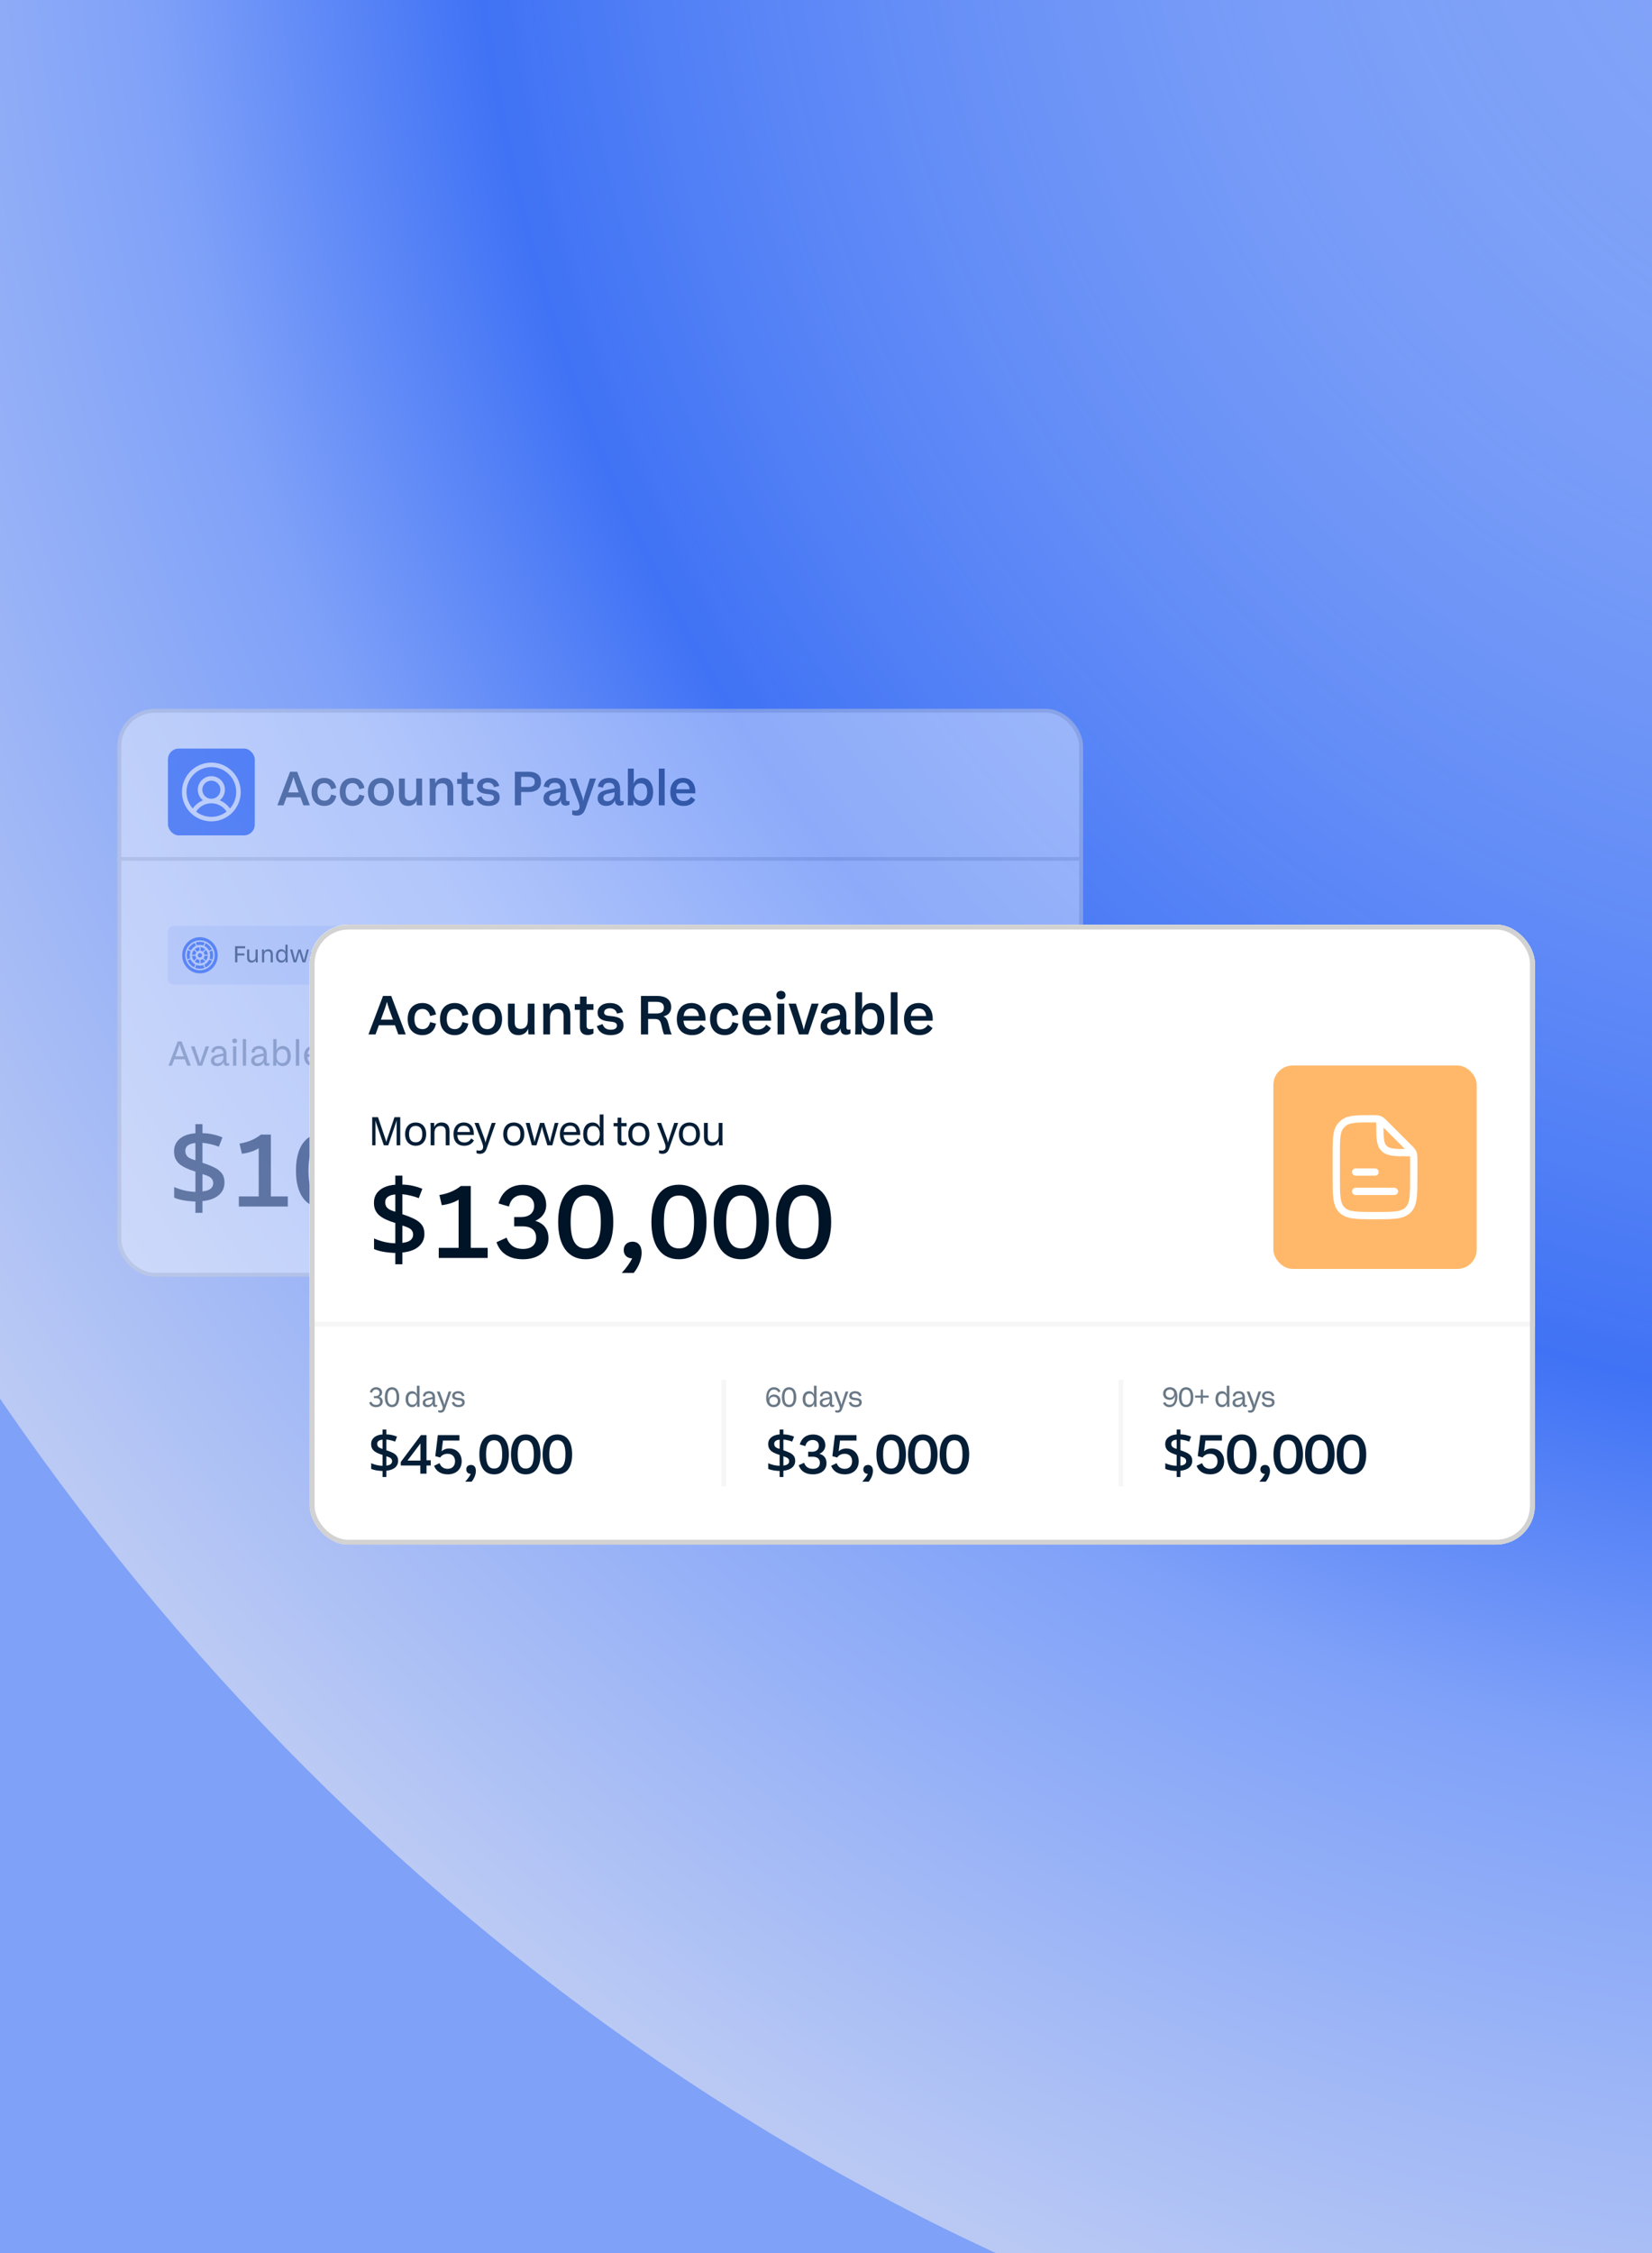
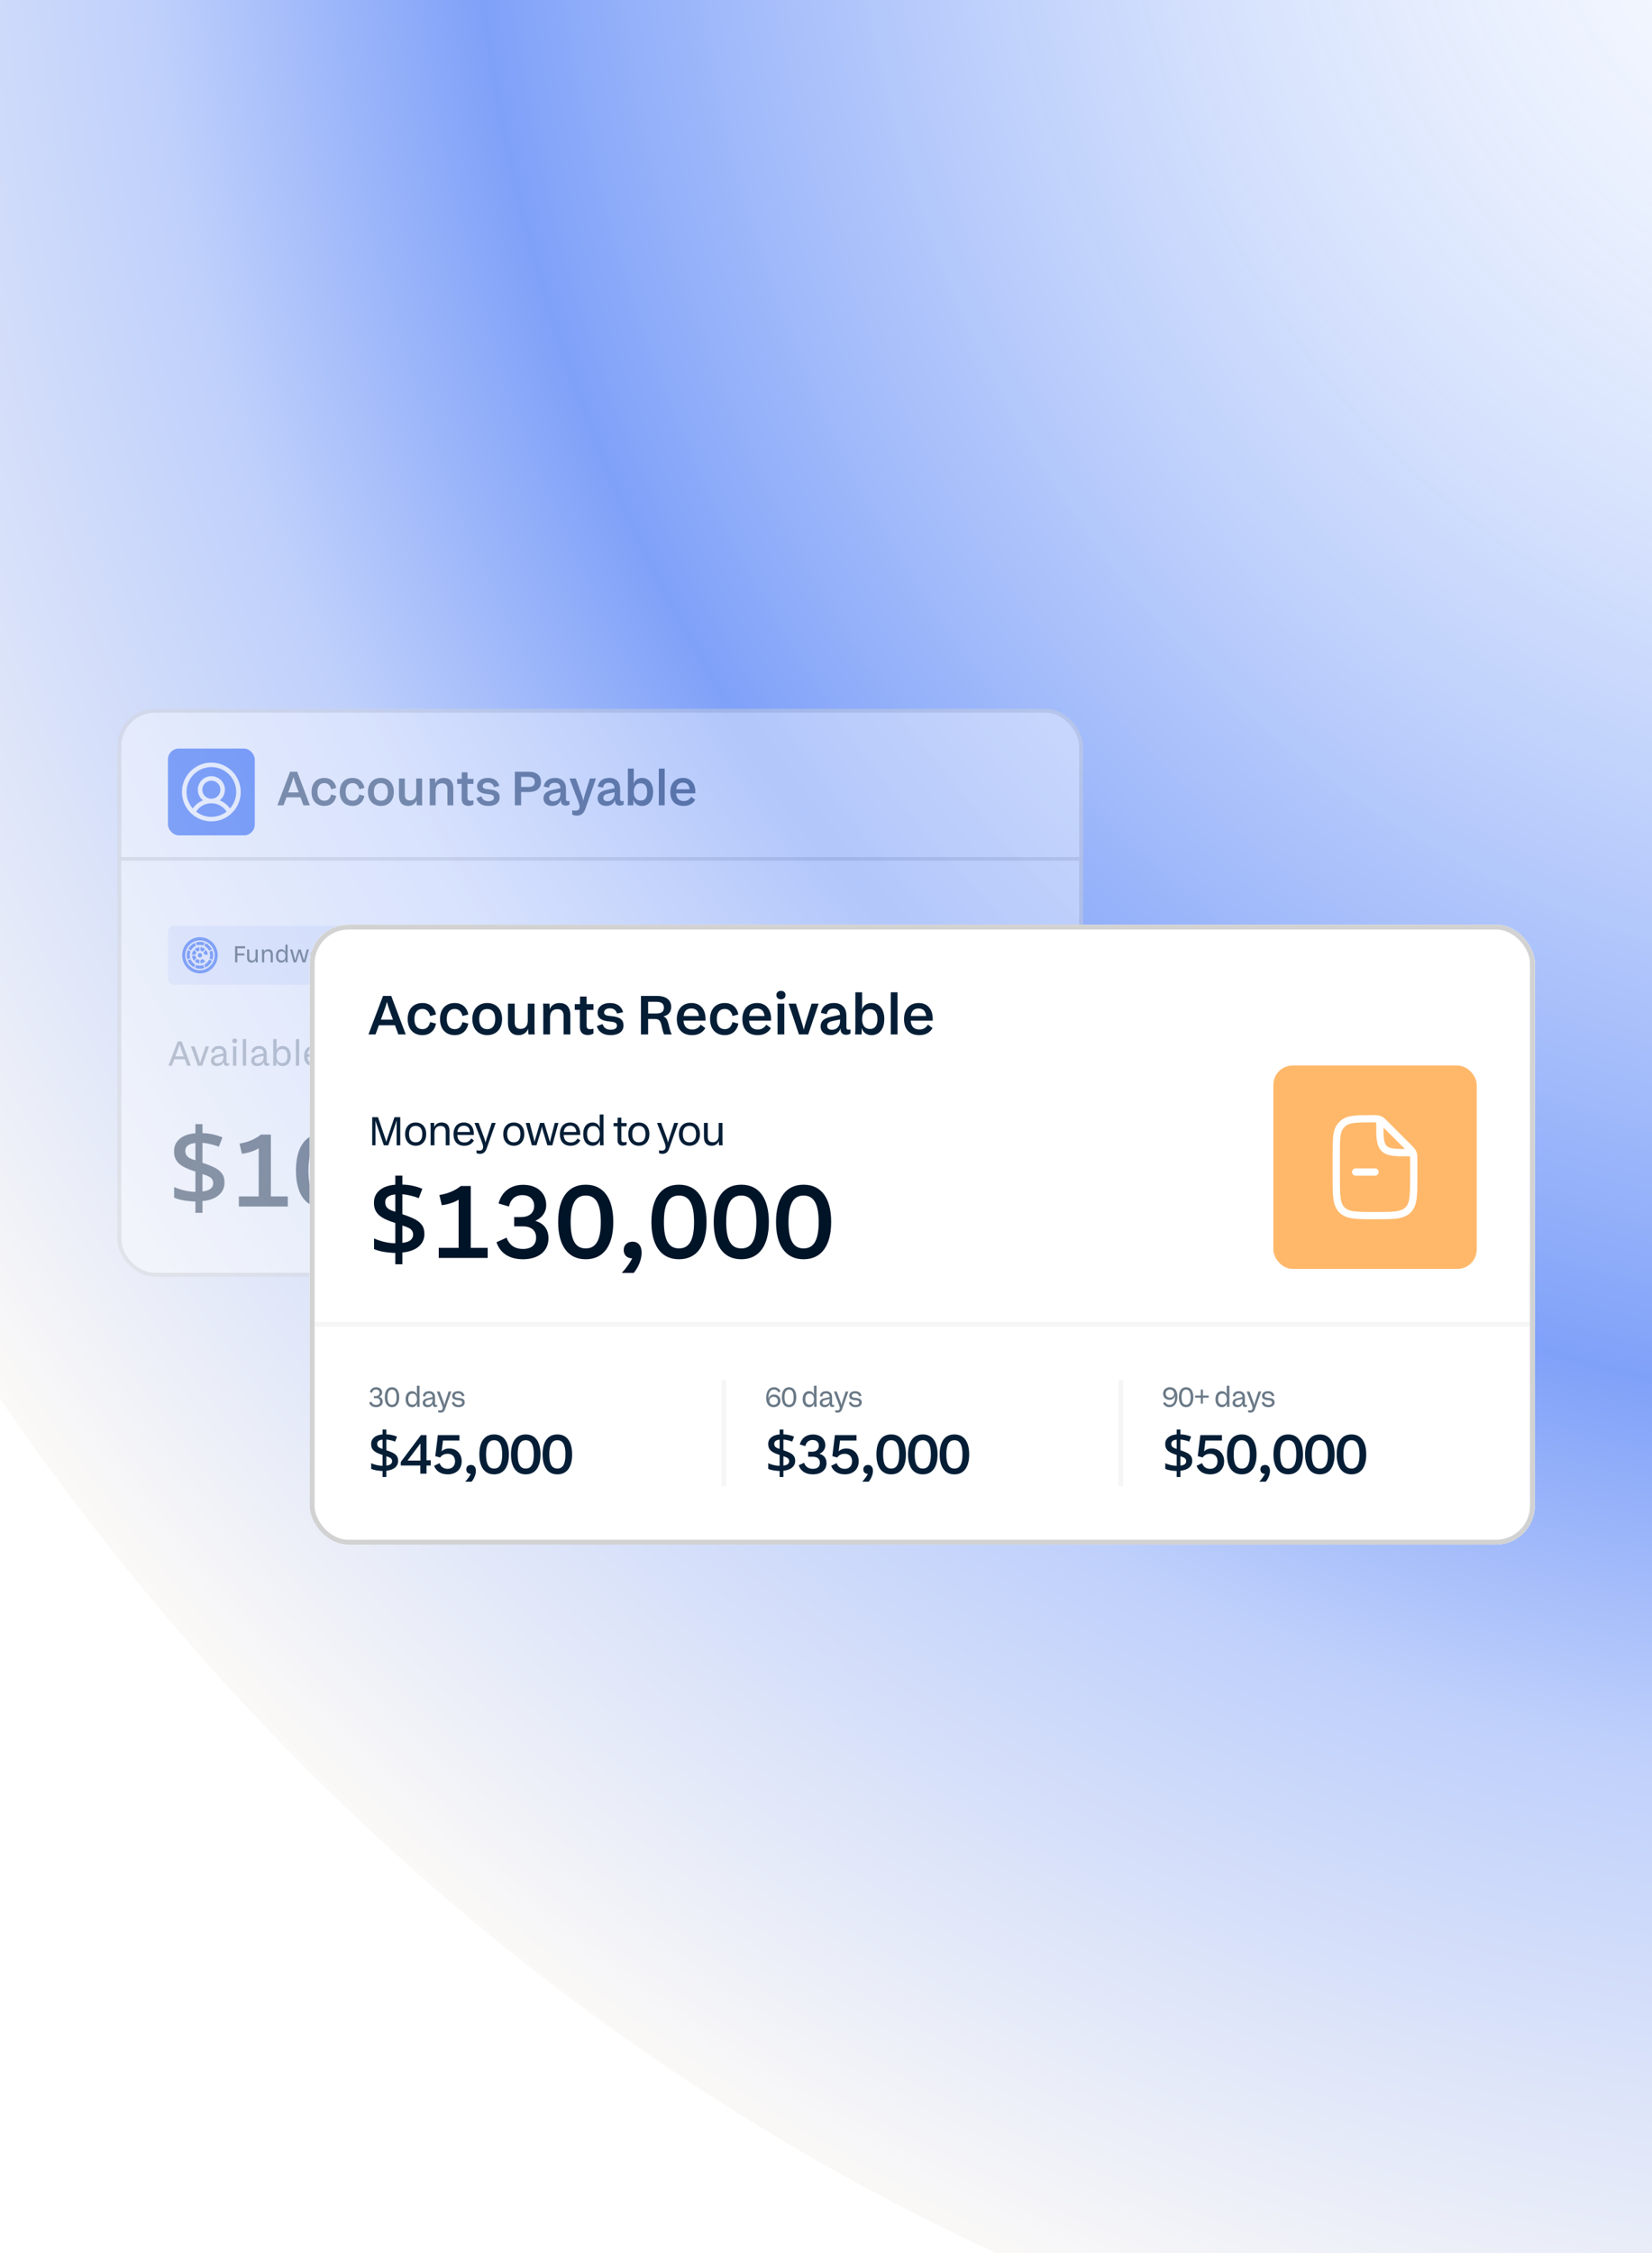
<svg xmlns="http://www.w3.org/2000/svg" width="352" height="480" viewBox="0 0 352 480" fill="none">
  <g clip-path="url(#clip0_8622_5736)">
-     <rect width="352" height="480" fill="#7FA1F8" />
    <g opacity="0.5" filter="url(#filter0_f_8622_5736)">
      <path d="M925.341 -45C925.342 29.724 912.031 103.716 886.168 172.753C860.303 241.788 822.393 304.516 774.602 357.355C726.808 410.191 670.071 452.104 607.629 480.703C481.52 538.453 339.825 538.453 213.715 480.703C151.272 452.107 94.535 410.194 46.743 357.356C-1.048 304.517 -38.959 241.789 -64.823 172.753C-90.688 103.716 -104 29.724 -104 -45H925.341Z" fill="url(#paint0_radial_8622_5736)" />
    </g>
    <g opacity="0.4">
      <rect x="25.419" y="151.419" width="204.939" height="120.162" rx="7.581" fill="white" stroke="#D2D2D2" stroke-width="0.838" />
      <rect x="35.789" y="197.242" width="63.66" height="12.554" rx="1.212" fill="#B5C9FB" fill-opacity="0.4" />
      <path d="M45.146 202.284C44.866 201.689 44.391 201.208 43.806 200.926L43.547 201.533C43.975 201.745 44.325 202.095 44.539 202.527L45.146 202.284Z" fill="#0043F2" />
      <path d="M45.413 203.52C45.413 203.162 45.348 202.82 45.23 202.504L44.625 202.747C44.714 202.988 44.765 203.247 44.765 203.52C44.765 203.76 44.725 203.992 44.655 204.209L45.252 204.473C45.356 204.175 45.413 203.854 45.413 203.52H45.413Z" fill="#0043F2" />
      <path d="M41.957 201.409C42.162 201.344 42.38 201.308 42.605 201.308C42.861 201.308 43.105 201.355 43.333 201.439L43.593 200.831C43.286 200.713 42.953 200.648 42.605 200.648C42.295 200.648 41.998 200.7 41.719 200.795L41.957 201.41V201.409Z" fill="#0043F2" />
      <path d="M40.109 202.197L40.706 202.461C40.936 202.036 41.3 201.697 41.739 201.502L41.501 200.887C40.902 201.147 40.41 201.613 40.109 202.197Z" fill="#0043F2" />
      <path d="M43.325 205.597C43.1 205.678 42.858 205.725 42.605 205.725C42.328 205.725 42.065 205.671 41.822 205.574L41.562 206.181C41.885 206.312 42.236 206.385 42.605 206.385C42.941 206.385 43.264 206.324 43.564 206.213L43.325 205.597Z" fill="#0043F2" />
      <path d="M45.171 204.693L44.576 204.43C44.365 204.901 43.997 205.283 43.539 205.508L43.778 206.125C44.395 205.835 44.892 205.325 45.172 204.694L45.171 204.693Z" fill="#0043F2" />
      <path d="M41.352 206.085L41.611 205.478C41.159 205.24 40.8 204.845 40.603 204.363L40 204.605C40.26 205.249 40.743 205.776 41.352 206.085Z" fill="#0043F2" />
      <path d="M39.79 203.518C39.79 203.819 39.836 204.108 39.92 204.381L40.526 204.138C40.469 203.941 40.438 203.733 40.438 203.518C40.438 203.217 40.497 202.931 40.605 202.67L40.01 202.406C39.868 202.748 39.789 203.124 39.789 203.518H39.79Z" fill="#0043F2" />
      <path d="M41.327 202.387C41.091 202.662 40.94 203.014 40.914 203.4H41.639C41.661 203.216 41.732 203.047 41.84 202.909L41.327 202.387H41.327Z" fill="#0043F2" />
      <path d="M41.327 204.65L41.84 204.128C41.732 203.989 41.661 203.821 41.639 203.637H40.914C40.94 204.023 41.091 204.375 41.327 204.65H41.327Z" fill="#0043F2" />
      <path d="M42.719 202.535C42.9 202.557 43.066 202.63 43.202 202.739L43.715 202.217C43.444 201.977 43.099 201.824 42.719 201.797V202.535V202.535Z" fill="#0043F2" />
      <path d="M42.488 202.535V201.797C42.108 201.823 41.763 201.977 41.492 202.217L42.005 202.739C42.142 202.63 42.307 202.557 42.488 202.535V202.535Z" fill="#0043F2" />
      <path d="M42.488 204.501C42.307 204.479 42.142 204.406 42.005 204.297L41.492 204.819C41.763 205.059 42.108 205.213 42.488 205.239V204.501V204.501Z" fill="#0043F2" />
-       <path d="M43.367 204.128L43.88 204.65C44.116 204.375 44.267 204.023 44.293 203.637H43.568C43.546 203.821 43.475 203.99 43.368 204.128H43.367Z" fill="#0043F2" />
      <path d="M43.88 202.387L43.367 202.909C43.474 203.048 43.546 203.216 43.568 203.4H44.293C44.267 203.014 44.115 202.662 43.88 202.387H43.88Z" fill="#0043F2" />
      <path d="M43.202 204.297C43.065 204.407 42.9 204.479 42.719 204.501V205.239C43.099 205.213 43.444 205.06 43.715 204.819L43.202 204.297V204.297Z" fill="#0043F2" />
      <path d="M43.068 203.523C43.068 203.263 42.86 203.051 42.604 203.051C42.349 203.051 42.141 203.263 42.141 203.523C42.141 203.783 42.349 203.995 42.604 203.995C42.86 203.995 43.068 203.783 43.068 203.523Z" fill="#0043F2" />
      <path d="M42.606 200.331C44.332 200.331 45.737 201.761 45.737 203.518C45.737 205.274 44.332 206.704 42.606 206.704C40.88 206.704 39.476 205.274 39.476 203.518C39.476 201.761 40.88 200.331 42.606 200.331ZM42.606 199.664C40.515 199.664 38.82 201.389 38.82 203.518C38.82 205.646 40.515 207.371 42.606 207.371C44.697 207.371 46.392 205.646 46.392 203.518C46.392 201.389 44.697 199.664 42.606 199.664Z" fill="#0043F2" />
      <path d="M50.086 201.586H52.23V202.026H50.583V203.129H52.08V203.564H50.583V205.02H50.086V201.586ZM54.486 205.02C54.47 204.823 54.465 204.641 54.465 204.507H54.46C54.32 204.88 53.989 205.077 53.6 205.077C52.994 205.077 52.647 204.719 52.647 204.01V202.285H53.113V203.953C53.113 204.419 53.3 204.647 53.719 204.647C54.118 204.647 54.444 204.403 54.444 203.808V202.285H54.91V204.403C54.91 204.6 54.916 204.807 54.936 205.02H54.486ZM55.825 202.901C55.825 202.704 55.82 202.497 55.804 202.285H56.255C56.27 202.482 56.275 202.663 56.275 202.798H56.281C56.415 202.43 56.752 202.233 57.156 202.233C57.772 202.233 58.135 202.585 58.135 203.295V205.02H57.669V203.347C57.669 202.891 57.472 202.658 57.037 202.658C56.622 202.658 56.291 202.896 56.291 203.497V205.02H55.825V202.901ZM59.933 205.077C59.296 205.077 58.799 204.579 58.799 203.652C58.799 202.72 59.296 202.233 59.933 202.233C60.327 202.233 60.684 202.42 60.829 202.875H60.835C60.824 202.761 60.814 202.632 60.814 202.508V201.259H61.28V204.403C61.28 204.6 61.285 204.807 61.295 205.02H60.85C60.84 204.828 60.84 204.605 60.845 204.419H60.829C60.695 204.88 60.332 205.077 59.933 205.077ZM60.027 204.647C60.488 204.647 60.819 204.315 60.819 203.652C60.819 202.994 60.488 202.663 60.027 202.663C59.529 202.663 59.276 203 59.276 203.652C59.276 204.31 59.529 204.647 60.027 204.647ZM62.565 205.02L61.819 202.285H62.3L62.798 204.186C62.834 204.326 62.865 204.471 62.886 204.616L62.995 204.217L63.564 202.285H64.072L64.657 204.217L64.771 204.631C64.797 204.496 64.828 204.357 64.864 204.217L65.367 202.285H65.812L65.066 205.02H64.46L63.927 203.269C63.88 203.108 63.839 202.932 63.803 202.736C63.761 202.932 63.714 203.108 63.668 203.269L63.134 205.02H62.565ZM67.463 205.077C66.609 205.077 66.142 204.543 66.142 203.652C66.142 202.761 66.655 202.233 67.406 202.233C68.157 202.233 68.623 202.761 68.623 203.611V203.761H66.609C66.635 204.351 66.919 204.673 67.474 204.673C67.841 204.673 68.111 204.517 68.297 204.186L68.639 204.414C68.432 204.802 68.043 205.077 67.463 205.077ZM66.619 203.393H68.157C68.111 202.891 67.867 202.627 67.396 202.627C66.935 202.627 66.676 202.896 66.619 203.393ZM69.329 205.02V201.259H69.795V205.02H69.329ZM70.71 205.02V201.259H71.176V205.02H70.71ZM73.149 201.586H75.293V202.026H73.646V203.129H75.143V203.564H73.646V205.02H73.149V201.586ZM75.848 202.285H76.314V205.02H75.848V202.285ZM76.087 201.84C75.874 201.84 75.745 201.705 75.745 201.503C75.745 201.306 75.874 201.182 76.087 201.182C76.294 201.182 76.423 201.306 76.423 201.503C76.423 201.705 76.294 201.84 76.087 201.84ZM77.229 202.901C77.229 202.704 77.224 202.497 77.208 202.285H77.659C77.674 202.482 77.68 202.663 77.68 202.798H77.685C77.82 202.43 78.156 202.233 78.56 202.233C79.176 202.233 79.539 202.585 79.539 203.295V205.02H79.073V203.347C79.073 202.891 78.876 202.658 78.441 202.658C78.027 202.658 77.695 202.896 77.695 203.497V205.02H77.229V202.901ZM81.084 205.077C80.566 205.077 80.224 204.771 80.224 204.331C80.224 203.896 80.452 203.621 81.094 203.481L81.985 203.279C81.974 202.865 81.778 202.627 81.337 202.627C80.902 202.627 80.711 202.855 80.674 203.186L80.255 203.108C80.317 202.622 80.659 202.233 81.363 202.233C82.073 202.233 82.42 202.689 82.42 203.31V204.46C82.42 204.626 82.492 204.688 82.622 204.688C82.684 204.688 82.751 204.678 82.803 204.662V204.947C82.71 205.009 82.596 205.045 82.461 205.045C82.187 205.045 82.011 204.88 82.011 204.579V204.46H82C81.86 204.895 81.482 205.077 81.084 205.077ZM80.68 204.284C80.68 204.528 80.856 204.683 81.161 204.683C81.555 204.683 81.985 204.429 81.985 203.792V203.621L81.182 203.802C80.814 203.885 80.68 204.046 80.68 204.284ZM83.344 202.901C83.344 202.704 83.339 202.497 83.323 202.285H83.774C83.789 202.482 83.794 202.663 83.794 202.798H83.8C83.934 202.43 84.271 202.233 84.675 202.233C85.291 202.233 85.654 202.585 85.654 203.295V205.02H85.188V203.347C85.188 202.891 84.991 202.658 84.556 202.658C84.141 202.658 83.81 202.896 83.81 203.497V205.02H83.344V202.901ZM87.572 205.077C86.821 205.077 86.293 204.559 86.293 203.652C86.293 202.741 86.821 202.233 87.572 202.233C88.204 202.233 88.613 202.622 88.758 203.222L88.343 203.336C88.23 202.891 87.971 202.647 87.577 202.647C87.064 202.647 86.769 202.984 86.769 203.652C86.769 204.315 87.064 204.657 87.577 204.657C87.971 204.657 88.23 204.414 88.338 203.968L88.753 204.087C88.613 204.688 88.204 205.077 87.572 205.077ZM89.398 202.285H89.864V205.02H89.398V202.285ZM89.636 201.84C89.424 201.84 89.294 201.705 89.294 201.503C89.294 201.306 89.424 201.182 89.636 201.182C89.843 201.182 89.973 201.306 89.973 201.503C89.973 201.705 89.843 201.84 89.636 201.84ZM90.779 202.901C90.779 202.704 90.774 202.497 90.758 202.285H91.209C91.224 202.482 91.229 202.663 91.229 202.798H91.234C91.369 202.43 91.706 202.233 92.11 202.233C92.726 202.233 93.089 202.585 93.089 203.295V205.02H92.623V203.347C92.623 202.891 92.426 202.658 91.991 202.658C91.576 202.658 91.245 202.896 91.245 203.497V205.02H90.779V202.901ZM94.918 206.086C94.028 206.086 93.608 205.802 93.608 205.341C93.608 205.009 93.81 204.792 94.323 204.704C94.069 204.647 93.924 204.496 93.924 204.31C93.924 204.118 94.048 203.973 94.349 203.901C94.002 203.766 93.821 203.476 93.821 203.108C93.821 202.591 94.194 202.233 94.882 202.233C95.115 202.233 95.312 202.275 95.473 202.347C95.582 202.057 95.809 201.907 96.208 201.907V202.342C95.944 202.342 95.784 202.383 95.669 202.471C95.851 202.622 95.949 202.844 95.949 203.108C95.949 203.637 95.576 203.994 94.882 203.994C94.489 203.994 94.349 204.082 94.349 204.253C94.349 204.424 94.489 204.491 94.924 204.491C95.871 204.491 96.234 204.745 96.234 205.284C96.234 205.765 95.846 206.086 94.918 206.086ZM94.882 203.652C95.291 203.652 95.525 203.455 95.525 203.108C95.525 202.767 95.291 202.575 94.882 202.575C94.473 202.575 94.245 202.767 94.245 203.108C94.245 203.455 94.473 203.652 94.882 203.652ZM94.033 205.299C94.033 205.558 94.261 205.724 94.918 205.724C95.592 205.724 95.804 205.563 95.804 205.299C95.804 205.02 95.582 204.869 94.918 204.869C94.261 204.869 94.033 205.02 94.033 205.299Z" fill="#001428" />
      <path d="M37.865 221.868H38.701L40.668 227.043H39.887L38.607 223.554C38.529 223.346 38.451 223.119 38.373 222.875C38.3 222.625 38.237 222.401 38.185 222.203H38.334C38.287 222.401 38.227 222.612 38.154 222.836C38.087 223.059 38.009 223.299 37.92 223.554L36.632 227.043H35.891L37.865 221.868ZM36.843 225.052H39.7V225.669H36.843V225.052ZM40.684 222.921H41.449L42.307 225.419C42.469 225.898 42.593 226.322 42.682 226.692H42.573C42.661 226.348 42.791 225.924 42.963 225.419L43.822 222.921H44.555L43.072 227.043H42.167L40.684 222.921ZM46.242 227.129C45.852 227.129 45.537 227.025 45.297 226.817C45.063 226.608 44.946 226.338 44.946 226.005C44.946 225.672 45.047 225.401 45.25 225.193C45.453 224.985 45.789 224.829 46.257 224.725L47.678 224.405V224.92L46.39 225.209C46.125 225.271 45.932 225.362 45.812 225.482C45.693 225.596 45.633 225.747 45.633 225.935C45.633 226.122 45.698 226.27 45.828 226.379C45.958 226.484 46.135 226.536 46.359 226.536C46.572 226.536 46.773 226.489 46.96 226.395C47.147 226.301 47.301 226.153 47.42 225.95C47.54 225.747 47.6 225.495 47.6 225.193H47.694V225.919C47.631 226.325 47.465 226.629 47.194 226.832C46.923 227.03 46.606 227.129 46.242 227.129ZM48.318 227.082C48.11 227.082 47.944 227.022 47.819 226.902C47.699 226.778 47.639 226.603 47.639 226.379V226.2H47.6V224.483C47.6 224.144 47.522 223.887 47.366 223.71C47.21 223.528 46.963 223.437 46.624 223.437C46.021 223.437 45.688 223.718 45.625 224.28L44.993 224.163C45.045 223.767 45.209 223.45 45.485 223.21C45.766 222.966 46.158 222.843 46.663 222.843C47.184 222.843 47.579 222.992 47.85 223.288C48.12 223.585 48.256 223.978 48.256 224.467V226.2C48.256 226.32 48.282 226.408 48.334 226.465C48.386 226.517 48.461 226.543 48.56 226.543C48.654 226.538 48.745 226.525 48.833 226.504V226.934C48.677 227.033 48.505 227.082 48.318 227.082ZM50.351 222.921V227.043H49.649V222.921H50.351ZM50.008 222.25C49.846 222.25 49.719 222.206 49.625 222.117C49.537 222.024 49.492 221.899 49.492 221.743C49.492 221.597 49.537 221.48 49.625 221.391C49.719 221.303 49.846 221.259 50.008 221.259C50.164 221.259 50.286 221.303 50.374 221.391C50.468 221.48 50.515 221.597 50.515 221.743C50.515 221.899 50.468 222.024 50.374 222.117C50.286 222.206 50.164 222.25 50.008 222.25ZM51.73 221.376H52.432V227.043H51.73V221.376ZM54.818 227.129C54.427 227.129 54.113 227.025 53.873 226.817C53.639 226.608 53.522 226.338 53.522 226.005C53.522 225.672 53.623 225.401 53.826 225.193C54.029 224.985 54.365 224.829 54.833 224.725L56.254 224.405V224.92L54.966 225.209C54.701 225.271 54.508 225.362 54.388 225.482C54.269 225.596 54.209 225.747 54.209 225.935C54.209 226.122 54.274 226.27 54.404 226.379C54.534 226.484 54.711 226.536 54.935 226.536C55.148 226.536 55.349 226.489 55.536 226.395C55.723 226.301 55.877 226.153 55.996 225.95C56.116 225.747 56.176 225.495 56.176 225.193H56.27V225.919C56.207 226.325 56.041 226.629 55.77 226.832C55.499 227.03 55.182 227.129 54.818 227.129ZM56.894 227.082C56.686 227.082 56.519 227.022 56.395 226.902C56.275 226.778 56.215 226.603 56.215 226.379V226.2H56.176V224.483C56.176 224.144 56.098 223.887 55.942 223.71C55.786 223.528 55.538 223.437 55.2 223.437C54.596 223.437 54.264 223.718 54.201 224.28L53.569 224.163C53.621 223.767 53.785 223.45 54.06 223.21C54.342 222.966 54.734 222.843 55.239 222.843C55.76 222.843 56.155 222.992 56.426 223.288C56.696 223.585 56.832 223.978 56.832 224.467V226.2C56.832 226.32 56.858 226.408 56.91 226.465C56.962 226.517 57.037 226.543 57.136 226.543C57.23 226.538 57.321 226.525 57.409 226.504V226.934C57.253 227.033 57.081 227.082 56.894 227.082ZM58.193 227.043C58.214 226.741 58.224 226.432 58.224 226.114V221.376H58.927V223.257C58.927 223.434 58.917 223.619 58.896 223.811H58.927V226.137H58.888C58.888 226.538 58.883 226.84 58.872 227.043H58.193ZM60.254 227.129C59.843 227.129 59.499 226.996 59.224 226.731C58.953 226.46 58.815 226.049 58.81 225.497V224.467C58.815 223.915 58.953 223.507 59.224 223.241C59.499 222.976 59.843 222.843 60.254 222.843C60.577 222.843 60.868 222.927 61.128 223.093C61.389 223.254 61.591 223.496 61.737 223.819C61.888 224.142 61.964 224.529 61.964 224.982C61.964 225.435 61.888 225.823 61.737 226.145C61.591 226.468 61.389 226.713 61.128 226.879C60.868 227.046 60.577 227.129 60.254 227.129ZM60.114 226.481C60.493 226.481 60.777 226.356 60.964 226.106C61.152 225.851 61.245 225.477 61.245 224.982C61.245 224.493 61.152 224.124 60.964 223.874C60.777 223.619 60.493 223.491 60.114 223.491C59.754 223.491 59.466 223.619 59.247 223.874C59.034 224.129 58.927 224.498 58.927 224.982C58.927 225.471 59.034 225.843 59.247 226.098C59.466 226.353 59.754 226.481 60.114 226.481ZM63.042 221.376H63.745V227.043H63.042V221.376ZM66.786 227.129C66.146 227.129 65.654 226.941 65.311 226.567C64.967 226.192 64.795 225.664 64.795 224.982C64.795 224.54 64.874 224.16 65.03 223.843C65.191 223.52 65.415 223.273 65.701 223.101C65.992 222.929 66.325 222.843 66.7 222.843C67.075 222.843 67.4 222.927 67.676 223.093C67.952 223.26 68.162 223.502 68.308 223.819C68.459 224.131 68.534 224.498 68.534 224.92V225.146H65.295V224.592H68.191L67.848 224.982C67.858 224.472 67.767 224.087 67.574 223.827C67.387 223.567 67.09 223.437 66.684 223.437C66.294 223.437 65.998 223.564 65.795 223.819C65.597 224.069 65.498 224.433 65.498 224.912V225.006C65.498 225.505 65.607 225.882 65.826 226.137C66.044 226.392 66.37 226.52 66.802 226.52C67.358 226.52 67.772 226.273 68.043 225.778L68.55 226.13C68.389 226.437 68.16 226.681 67.863 226.863C67.567 227.04 67.207 227.129 66.786 227.129ZM71.053 227.043C71.074 226.741 71.085 226.432 71.085 226.114V221.376H71.787V223.257C71.787 223.434 71.777 223.619 71.756 223.811H71.787V226.137H71.748C71.748 226.538 71.743 226.84 71.732 227.043H71.053ZM73.114 227.129C72.703 227.129 72.359 226.996 72.084 226.731C71.813 226.46 71.675 226.049 71.67 225.497V224.467C71.675 223.915 71.813 223.507 72.084 223.241C72.359 222.976 72.703 222.843 73.114 222.843C73.437 222.843 73.728 222.927 73.988 223.093C74.249 223.254 74.451 223.496 74.597 223.819C74.748 224.142 74.823 224.529 74.823 224.982C74.823 225.435 74.748 225.823 74.597 226.145C74.451 226.468 74.249 226.713 73.988 226.879C73.728 227.046 73.437 227.129 73.114 227.129ZM72.974 226.481C73.353 226.481 73.637 226.356 73.824 226.106C74.012 225.851 74.105 225.477 74.105 224.982C74.105 224.493 74.012 224.124 73.824 223.874C73.637 223.619 73.353 223.491 72.974 223.491C72.615 223.491 72.326 223.619 72.107 223.874C71.894 224.129 71.787 224.498 71.787 224.982C71.787 225.471 71.894 225.843 72.107 226.098C72.326 226.353 72.615 226.481 72.974 226.481ZM76.978 227.129C76.588 227.129 76.273 227.025 76.033 226.817C75.799 226.608 75.682 226.338 75.682 226.005C75.682 225.672 75.784 225.401 75.986 225.193C76.189 224.985 76.525 224.829 76.993 224.725L78.414 224.405V224.92L77.126 225.209C76.861 225.271 76.668 225.362 76.549 225.482C76.429 225.596 76.369 225.747 76.369 225.935C76.369 226.122 76.434 226.27 76.564 226.379C76.694 226.484 76.871 226.536 77.095 226.536C77.308 226.536 77.509 226.489 77.696 226.395C77.883 226.301 78.037 226.153 78.156 225.95C78.276 225.747 78.336 225.495 78.336 225.193H78.43V225.919C78.367 226.325 78.201 226.629 77.93 226.832C77.659 227.03 77.342 227.129 76.978 227.129ZM79.054 227.082C78.846 227.082 78.68 227.022 78.555 226.902C78.435 226.778 78.375 226.603 78.375 226.379V226.2H78.336V224.483C78.336 224.144 78.258 223.887 78.102 223.71C77.946 223.528 77.699 223.437 77.36 223.437C76.757 223.437 76.424 223.718 76.361 224.28L75.729 224.163C75.781 223.767 75.945 223.45 76.221 223.21C76.502 222.966 76.894 222.843 77.399 222.843C77.92 222.843 78.315 222.992 78.586 223.288C78.856 223.585 78.992 223.978 78.992 224.467V226.2C78.992 226.32 79.018 226.408 79.07 226.465C79.122 226.517 79.197 226.543 79.296 226.543C79.39 226.538 79.481 226.525 79.569 226.504V226.934C79.413 227.033 79.242 227.082 79.054 227.082ZM80.385 221.376H81.087V227.043H80.385V221.376ZM83.473 227.129C83.082 227.129 82.767 227.025 82.528 226.817C82.294 226.608 82.177 226.338 82.177 226.005C82.177 225.672 82.278 225.401 82.481 225.193C82.684 224.985 83.02 224.829 83.488 224.725L84.909 224.405V224.92L83.621 225.209C83.356 225.271 83.163 225.362 83.043 225.482C82.924 225.596 82.864 225.747 82.864 225.935C82.864 226.122 82.929 226.27 83.059 226.379C83.189 226.484 83.366 226.536 83.59 226.536C83.803 226.536 84.003 226.489 84.191 226.395C84.378 226.301 84.532 226.153 84.651 225.95C84.771 225.747 84.831 225.495 84.831 225.193H84.924V225.919C84.862 226.325 84.696 226.629 84.425 226.832C84.154 227.03 83.837 227.129 83.473 227.129ZM85.549 227.082C85.341 227.082 85.174 227.022 85.049 226.902C84.93 226.778 84.87 226.603 84.87 226.379V226.2H84.831V224.483C84.831 224.144 84.753 223.887 84.597 223.71C84.441 223.528 84.193 223.437 83.855 223.437C83.251 223.437 82.918 223.718 82.856 224.28L82.224 224.163C82.276 223.767 82.44 223.45 82.715 223.21C82.996 222.966 83.389 222.843 83.894 222.843C84.415 222.843 84.81 222.992 85.081 223.288C85.351 223.585 85.487 223.978 85.487 224.467V226.2C85.487 226.32 85.513 226.408 85.565 226.465C85.617 226.517 85.692 226.543 85.791 226.543C85.885 226.538 85.976 226.525 86.064 226.504V226.934C85.908 227.033 85.736 227.082 85.549 227.082ZM86.879 223.85C86.879 223.517 86.869 223.208 86.848 222.921H87.527C87.548 223.182 87.558 223.439 87.558 223.694H87.582V227.043H86.879V223.85ZM89.658 224.522C89.658 224.178 89.58 223.921 89.424 223.749C89.268 223.572 89.029 223.483 88.706 223.483C88.373 223.483 88.102 223.588 87.894 223.796C87.686 223.999 87.582 224.316 87.582 224.748H87.519V223.858C87.592 223.535 87.754 223.286 88.003 223.109C88.253 222.932 88.547 222.843 88.885 222.843C89.354 222.843 89.716 222.979 89.971 223.249C90.231 223.52 90.361 223.918 90.361 224.444V227.043H89.658V224.522ZM93.252 227.129C92.877 227.129 92.544 227.046 92.252 226.879C91.961 226.707 91.732 226.46 91.566 226.137C91.404 225.815 91.323 225.43 91.323 224.982C91.323 224.535 91.404 224.15 91.566 223.827C91.732 223.504 91.961 223.26 92.252 223.093C92.544 222.927 92.877 222.843 93.252 222.843C93.72 222.843 94.105 222.976 94.407 223.241C94.714 223.502 94.925 223.866 95.039 224.334L94.415 224.506C94.326 224.168 94.183 223.91 93.985 223.733C93.793 223.556 93.551 223.468 93.259 223.468C92.869 223.468 92.567 223.598 92.354 223.858C92.146 224.113 92.042 224.488 92.042 224.982C92.042 225.482 92.146 225.859 92.354 226.114C92.567 226.369 92.869 226.497 93.259 226.497C93.551 226.497 93.793 226.408 93.985 226.231C94.183 226.054 94.324 225.797 94.407 225.458L95.031 225.638C94.922 226.096 94.714 226.46 94.407 226.731C94.105 226.996 93.72 227.129 93.252 227.129ZM97.735 227.129C97.095 227.129 96.603 226.941 96.26 226.567C95.917 226.192 95.745 225.664 95.745 224.982C95.745 224.54 95.823 224.16 95.979 223.843C96.14 223.52 96.364 223.273 96.65 223.101C96.942 222.929 97.275 222.843 97.65 222.843C98.024 222.843 98.35 222.927 98.625 223.093C98.901 223.26 99.112 223.502 99.258 223.819C99.409 224.131 99.484 224.498 99.484 224.92V225.146H96.245V224.592H99.141L98.797 224.982C98.807 224.472 98.716 224.087 98.524 223.827C98.337 223.567 98.04 223.437 97.634 223.437C97.244 223.437 96.947 223.564 96.744 223.819C96.546 224.069 96.447 224.433 96.447 224.912V225.006C96.447 225.505 96.557 225.882 96.775 226.137C96.994 226.392 97.319 226.52 97.751 226.52C98.308 226.52 98.722 226.273 98.992 225.778L99.5 226.13C99.338 226.437 99.109 226.681 98.813 226.863C98.516 227.04 98.157 227.129 97.735 227.129Z" fill="#001428" fill-opacity="0.5" />
      <path d="M41.639 255.979C40.745 255.949 39.897 255.864 39.095 255.725C38.309 255.586 37.647 255.394 37.107 255.147V252.881C37.662 253.143 38.355 253.382 39.188 253.598C40.036 253.798 40.853 253.906 41.639 253.922V249.598C40.837 249.351 40.144 249.089 39.558 248.812C38.987 248.534 38.517 248.234 38.147 247.91C37.793 247.571 37.523 247.186 37.338 246.754C37.169 246.323 37.084 245.829 37.084 245.274C37.084 244.519 37.269 243.872 37.639 243.332C38.024 242.777 38.556 242.338 39.234 242.014C39.928 241.691 40.729 241.498 41.639 241.436V239.494H43.142V241.413C43.974 241.429 44.737 241.521 45.431 241.691C46.124 241.845 46.779 242.053 47.396 242.315L46.633 244.303C46.109 244.087 45.538 243.91 44.922 243.772C44.321 243.617 43.727 243.517 43.142 243.471V247.725C44.097 248.033 44.922 248.357 45.615 248.696C46.325 249.035 46.872 249.459 47.257 249.968C47.642 250.461 47.835 251.116 47.835 251.933C47.835 253.028 47.427 253.922 46.61 254.615C45.808 255.309 44.652 255.733 43.142 255.887V258.384H41.639V255.979ZM43.142 253.829C43.943 253.737 44.521 253.544 44.876 253.251C45.246 252.943 45.431 252.55 45.431 252.072C45.431 251.748 45.353 251.471 45.199 251.24C45.061 251.008 44.822 250.808 44.483 250.638C44.159 250.469 43.712 250.299 43.142 250.13V253.829ZM41.639 243.517C41.161 243.548 40.76 243.64 40.436 243.795C40.128 243.933 39.889 244.118 39.72 244.35C39.566 244.581 39.488 244.85 39.488 245.159C39.488 245.498 39.558 245.798 39.697 246.06C39.835 246.307 40.059 246.523 40.367 246.708C40.675 246.877 41.099 247.039 41.639 247.193V243.517ZM50.893 257.043V254.893H55.124V244.627C54.269 245.182 52.951 245.621 51.541 245.806L51.032 243.633C52.697 243.378 54.361 242.731 55.587 241.714H57.714V254.893H61.321V257.043H50.893ZM68.933 257.32C65.095 257.32 63.06 254.338 63.06 249.39C63.06 244.396 65.095 241.436 68.933 241.436C72.771 241.436 74.805 244.396 74.805 249.39C74.805 254.361 72.771 257.32 68.933 257.32ZM68.933 255.008C71.014 255.008 72.147 253.413 72.147 249.39C72.147 245.344 71.014 243.748 68.933 243.748C66.852 243.748 65.719 245.344 65.719 249.39C65.719 253.413 66.852 255.008 68.933 255.008ZM82.209 257.32C78.371 257.32 76.337 254.338 76.337 249.39C76.337 244.396 78.371 241.436 82.209 241.436C86.047 241.436 88.082 244.396 88.082 249.39C88.082 254.361 86.047 257.32 82.209 257.32ZM82.209 255.008C84.29 255.008 85.423 253.413 85.423 249.39C85.423 245.344 84.29 243.748 82.209 243.748C80.128 243.748 78.995 245.344 78.995 249.39C78.995 253.413 80.128 255.008 82.209 255.008ZM94.122 255.91C94.122 257.32 93.52 258.916 92.434 260.234H89.89C90.838 259.193 91.601 258.13 92.11 257.135C91.046 257.112 90.307 256.465 90.307 255.355C90.307 254.222 91.116 253.575 92.203 253.575C93.289 253.575 94.122 254.338 94.122 255.91ZM102.079 257.32C98.241 257.32 96.206 254.338 96.206 249.39C96.206 244.396 98.241 241.436 102.079 241.436C105.917 241.436 107.952 244.396 107.952 249.39C107.952 254.361 105.917 257.32 102.079 257.32ZM102.079 255.008C104.16 255.008 105.293 253.413 105.293 249.39C105.293 245.344 104.16 243.748 102.079 243.748C99.998 243.748 98.865 245.344 98.865 249.39C98.865 253.413 99.998 255.008 102.079 255.008ZM115.355 257.32C111.517 257.32 109.483 254.338 109.483 249.39C109.483 244.396 111.517 241.436 115.355 241.436C119.193 241.436 121.228 244.396 121.228 249.39C121.228 254.361 119.193 257.32 115.355 257.32ZM115.355 255.008C117.436 255.008 118.569 253.413 118.569 249.39C118.569 245.344 117.436 243.748 115.355 243.748C113.274 243.748 112.142 245.344 112.142 249.39C112.142 253.413 113.274 255.008 115.355 255.008ZM128.632 257.32C124.794 257.32 122.759 254.338 122.759 249.39C122.759 244.396 124.794 241.436 128.632 241.436C132.47 241.436 134.505 244.396 134.505 249.39C134.505 254.361 132.47 257.32 128.632 257.32ZM128.632 255.008C130.713 255.008 131.846 253.413 131.846 249.39C131.846 245.344 130.713 243.748 128.632 243.748C126.551 243.748 125.418 245.344 125.418 249.39C125.418 253.413 126.551 255.008 128.632 255.008Z" fill="#001428" />
      <circle opacity="0.2" cx="189.746" cy="226.348" r="26.408" stroke="#24BC8F" stroke-width="5.395" />
      <path d="M181.501 231.299V235.387H180.91V231.299H181.501ZM183.462 231.299V231.823H181.273V231.299H183.462ZM183.283 233.136V233.654H181.273V233.136H183.283ZM186.147 235.387C186.131 235.181 186.123 234.978 186.123 234.776H186.098V232.131H186.653V234.653C186.653 234.92 186.663 235.165 186.684 235.387H186.147ZM185.093 235.455C184.727 235.455 184.446 235.348 184.248 235.134C184.055 234.92 183.959 234.604 183.959 234.184V232.131H184.514V234.117C184.514 234.396 184.571 234.604 184.686 234.739C184.805 234.875 184.988 234.943 185.235 234.943C185.49 234.943 185.697 234.861 185.858 234.696C186.018 234.532 186.098 234.281 186.098 233.944H186.154V234.641C186.096 234.896 185.969 235.095 185.771 235.239C185.578 235.383 185.352 235.455 185.093 235.455ZM187.742 232.865C187.742 232.602 187.733 232.357 187.717 232.131H188.253C188.27 232.337 188.278 232.54 188.278 232.742H188.296V235.387H187.742V232.865ZM189.936 233.395C189.936 233.124 189.875 232.92 189.752 232.785C189.628 232.645 189.439 232.575 189.184 232.575C188.921 232.575 188.707 232.657 188.543 232.822C188.379 232.982 188.296 233.233 188.296 233.574H188.247V232.871C188.305 232.616 188.432 232.419 188.629 232.279C188.827 232.139 189.059 232.07 189.326 232.07C189.696 232.07 189.982 232.176 190.183 232.39C190.389 232.604 190.491 232.918 190.491 233.334V235.387H189.936V233.395ZM192.633 235.455C192.378 235.455 192.148 235.389 191.942 235.257C191.737 235.126 191.574 234.933 191.455 234.678C191.34 234.423 191.282 234.117 191.282 233.759C191.282 233.401 191.34 233.095 191.455 232.84C191.574 232.585 191.737 232.394 191.942 232.267C192.148 232.135 192.378 232.07 192.633 232.07C192.962 232.07 193.233 232.174 193.447 232.384C193.66 232.594 193.769 232.916 193.773 233.352V234.166C193.769 234.602 193.66 234.926 193.447 235.14C193.233 235.35 192.962 235.455 192.633 235.455ZM192.744 234.943C193.027 234.943 193.255 234.842 193.428 234.641C193.601 234.439 193.687 234.145 193.687 233.759C193.687 233.377 193.601 233.085 193.428 232.883C193.255 232.682 193.027 232.581 192.744 232.581C192.448 232.581 192.224 232.682 192.072 232.883C191.924 233.081 191.85 233.373 191.85 233.759C191.85 234.149 191.924 234.445 192.072 234.647C192.224 234.844 192.448 234.943 192.744 234.943ZM193.724 235.387C193.712 235.169 193.71 234.93 193.718 234.672H193.687V232.834H193.706C193.689 232.678 193.681 232.532 193.681 232.396V230.91H194.236V234.653C194.236 234.887 194.242 235.132 194.254 235.387H193.724ZM196.494 235.455C195.717 235.455 195.238 235.13 195.057 234.48L195.538 234.314C195.608 234.548 195.723 234.721 195.883 234.832C196.044 234.939 196.253 234.992 196.512 234.992C196.746 234.992 196.929 234.947 197.061 234.856C197.192 234.762 197.258 234.639 197.258 234.487C197.258 234.38 197.234 234.293 197.184 234.228C197.135 234.158 197.047 234.102 196.919 234.061C196.792 234.016 196.613 233.985 196.383 233.969C195.959 233.936 195.645 233.847 195.439 233.704C195.238 233.556 195.137 233.34 195.137 233.056C195.137 232.863 195.189 232.692 195.291 232.544C195.398 232.392 195.546 232.275 195.735 232.193C195.924 232.111 196.144 232.07 196.395 232.07C196.757 232.07 197.051 232.154 197.277 232.322C197.503 232.487 197.657 232.723 197.739 233.031L197.234 233.155C197.18 232.941 197.079 232.783 196.931 232.68C196.783 232.577 196.594 232.526 196.364 232.526C196.159 232.526 195.992 232.573 195.865 232.668C195.741 232.762 195.68 232.886 195.68 233.038C195.68 233.136 195.702 233.216 195.748 233.278C195.797 233.336 195.881 233.383 196 233.42C196.12 233.453 196.286 233.477 196.5 233.494C196.968 233.527 197.301 233.621 197.499 233.777C197.696 233.93 197.795 234.162 197.795 234.474C197.795 234.77 197.677 235.009 197.443 235.189C197.209 235.366 196.892 235.455 196.494 235.455Z" fill="#001428" fill-opacity="0.5" />
      <path d="M184.864 220.793C184.864 221.17 184.768 221.513 184.575 221.822C184.383 222.122 184.097 222.357 183.72 222.527C183.35 222.696 182.907 222.781 182.39 222.781C181.874 222.781 181.427 222.696 181.049 222.527C180.679 222.357 180.398 222.126 180.205 221.833C180.02 221.533 179.928 221.186 179.928 220.793C179.928 220.407 180.024 220.057 180.217 219.741C180.417 219.417 180.702 219.163 181.072 218.978C181.45 218.785 181.889 218.689 182.39 218.689C182.891 218.689 183.327 218.785 183.697 218.978C184.074 219.163 184.363 219.417 184.564 219.741C184.764 220.057 184.864 220.407 184.864 220.793ZM182.39 222.018C182.76 222.018 183.057 221.914 183.28 221.706C183.512 221.498 183.627 221.224 183.627 220.885C183.627 220.546 183.512 220.272 183.28 220.064C183.057 219.849 182.76 219.741 182.39 219.741C182.028 219.741 181.731 219.849 181.5 220.064C181.277 220.272 181.165 220.546 181.165 220.885C181.165 221.224 181.277 221.498 181.5 221.706C181.731 221.914 182.028 222.018 182.39 222.018ZM185.223 224.388C185.223 224.843 185.103 225.24 184.864 225.579C184.633 225.91 184.305 226.168 183.882 226.353C183.458 226.531 182.961 226.619 182.39 226.619C181.828 226.619 181.331 226.531 180.899 226.353C180.475 226.176 180.148 225.922 179.916 225.59C179.685 225.251 179.57 224.85 179.57 224.388C179.57 223.733 179.812 223.213 180.298 222.827C180.791 222.442 181.489 222.249 182.39 222.249C182.976 222.249 183.481 222.338 183.905 222.515C184.336 222.692 184.664 222.943 184.887 223.267C185.111 223.583 185.223 223.956 185.223 224.388ZM182.39 225.544C182.884 225.544 183.265 225.428 183.535 225.197C183.805 224.966 183.939 224.662 183.939 224.284C183.939 223.906 183.801 223.602 183.523 223.371C183.253 223.132 182.876 223.012 182.39 223.012C181.905 223.012 181.523 223.128 181.246 223.359C180.976 223.59 180.841 223.899 180.841 224.284C180.841 224.662 180.976 224.966 181.246 225.197C181.523 225.428 181.905 225.544 182.39 225.544ZM189.029 226.619C188.073 226.619 187.345 226.272 186.844 225.579C186.343 224.885 186.092 223.91 186.092 222.654C186.092 221.398 186.343 220.423 186.844 219.729C187.345 219.028 188.073 218.677 189.029 218.677C189.984 218.677 190.713 219.024 191.213 219.718C191.714 220.411 191.965 221.39 191.965 222.654C191.965 223.91 191.714 224.885 191.213 225.579C190.713 226.272 189.984 226.619 189.029 226.619ZM189.029 225.463C189.383 225.463 189.68 225.367 189.919 225.174C190.158 224.981 190.335 224.677 190.45 224.261C190.574 223.845 190.635 223.309 190.635 222.654C190.635 221.991 190.574 221.452 190.45 221.035C190.335 220.619 190.158 220.315 189.919 220.122C189.68 219.93 189.383 219.833 189.029 219.833C188.674 219.833 188.377 219.93 188.138 220.122C187.899 220.315 187.718 220.619 187.595 221.035C187.479 221.444 187.422 221.983 187.422 222.654C187.422 223.309 187.479 223.845 187.595 224.261C187.718 224.677 187.899 224.981 188.138 225.174C188.377 225.367 188.674 225.463 189.029 225.463ZM198.499 218.816H199.574L194.661 226.48H193.586L198.499 218.816ZM194.43 222.723C193.89 222.723 193.474 222.546 193.181 222.192C192.896 221.829 192.754 221.34 192.754 220.723C192.754 220.107 192.896 219.621 193.181 219.267C193.474 218.904 193.89 218.723 194.43 218.723C194.969 218.723 195.382 218.901 195.667 219.255C195.96 219.61 196.106 220.099 196.106 220.723C196.106 221.348 195.96 221.837 195.667 222.192C195.382 222.546 194.969 222.723 194.43 222.723ZM194.43 221.845C194.638 221.845 194.8 221.756 194.915 221.579C195.039 221.402 195.1 221.116 195.1 220.723C195.1 220.33 195.039 220.045 194.915 219.868C194.8 219.691 194.638 219.602 194.43 219.602C193.991 219.602 193.771 219.976 193.771 220.723C193.771 221.124 193.829 221.413 193.944 221.59C194.06 221.76 194.222 221.845 194.43 221.845ZM198.707 226.561C198.168 226.561 197.752 226.384 197.459 226.03C197.174 225.667 197.031 225.178 197.031 224.561C197.031 223.945 197.174 223.459 197.459 223.105C197.752 222.743 198.168 222.561 198.707 222.561C199.247 222.561 199.659 222.739 199.944 223.093C200.237 223.448 200.383 223.937 200.383 224.561C200.383 225.186 200.237 225.675 199.944 226.03C199.659 226.384 199.247 226.561 198.707 226.561ZM198.707 225.683C198.915 225.683 199.077 225.594 199.193 225.417C199.316 225.24 199.378 224.954 199.378 224.561C199.378 224.168 199.316 223.883 199.193 223.706C199.077 223.529 198.915 223.44 198.707 223.44C198.268 223.44 198.048 223.814 198.048 224.561C198.048 224.962 198.102 225.251 198.21 225.428C198.326 225.598 198.491 225.683 198.707 225.683Z" fill="#001428" />
      <path d="M163.462 226.347C163.462 240.866 175.232 252.636 189.751 252.636C204.269 252.636 216.039 240.866 216.039 226.347C216.039 211.828 204.269 200.059 189.751 200.059" stroke="#24BC8F" stroke-width="5.395" stroke-linecap="round" />
      <rect x="35.789" y="159.477" width="18.497" height="18.497" rx="2.312" fill="#0043F2" />
      <path d="M45.035 162.465C43.797 162.465 42.586 162.832 41.556 163.52C40.527 164.208 39.724 165.186 39.25 166.33C38.776 167.475 38.652 168.734 38.894 169.948C39.135 171.163 39.732 172.279 40.608 173.155C41.483 174.03 42.599 174.627 43.814 174.868C45.028 175.11 46.288 174.986 47.432 174.512C48.576 174.038 49.554 173.236 50.242 172.206C50.93 171.176 51.297 169.965 51.297 168.727C51.296 167.067 50.635 165.475 49.461 164.301C48.287 163.127 46.696 162.467 45.035 162.465ZM41.789 172.911C42.137 172.366 42.617 171.918 43.185 171.607C43.752 171.297 44.389 171.134 45.035 171.134C45.682 171.134 46.319 171.297 46.886 171.607C47.453 171.918 47.934 172.366 48.282 172.911C47.354 173.633 46.211 174.025 45.035 174.025C43.859 174.025 42.717 173.633 41.789 172.911ZM43.109 168.245C43.109 167.864 43.222 167.492 43.433 167.175C43.645 166.858 43.946 166.611 44.298 166.465C44.65 166.319 45.038 166.281 45.411 166.355C45.785 166.43 46.128 166.613 46.398 166.883C46.667 167.152 46.851 167.495 46.925 167.869C46.999 168.243 46.961 168.63 46.816 168.982C46.67 169.335 46.423 169.635 46.106 169.847C45.789 170.059 45.416 170.172 45.035 170.172C44.524 170.172 44.034 169.969 43.673 169.608C43.312 169.246 43.109 168.756 43.109 168.245ZM48.995 172.244C48.458 171.465 47.702 170.863 46.824 170.513C47.296 170.141 47.64 169.631 47.809 169.055C47.978 168.478 47.963 167.864 47.766 167.296C47.569 166.728 47.201 166.236 46.711 165.888C46.222 165.539 45.636 165.352 45.035 165.352C44.435 165.352 43.849 165.539 43.359 165.888C42.87 166.236 42.501 166.728 42.305 167.296C42.108 167.864 42.093 168.478 42.262 169.055C42.431 169.631 42.775 170.141 43.247 170.513C42.368 170.863 41.613 171.465 41.076 172.244C40.397 171.48 39.953 170.537 39.798 169.527C39.643 168.518 39.783 167.485 40.202 166.553C40.62 165.621 41.299 164.83 42.157 164.275C43.014 163.719 44.014 163.424 45.035 163.424C46.057 163.424 47.057 163.719 47.914 164.275C48.772 164.83 49.451 165.621 49.869 166.553C50.288 167.485 50.428 168.518 50.273 169.527C50.117 170.537 49.674 171.48 48.995 172.244Z" fill="white" />
      <line x1="25" y1="182.986" x2="230.777" y2="182.986" stroke="#D2D2D2" stroke-width="0.771" />
      <path d="M59.1 171.57L61.808 164.417H63.33L66.027 171.57H64.646L64.031 169.866H61.032L60.416 171.57H59.1ZM61.409 168.819H63.653L62.963 166.92C62.823 166.531 62.672 166.003 62.531 165.517C62.402 166.003 62.251 166.531 62.1 166.92L61.409 168.819ZM69.116 171.7C67.53 171.7 66.386 170.642 66.386 168.711C66.386 166.78 67.53 165.733 69.116 165.733C70.465 165.733 71.382 166.521 71.652 167.859L70.562 168.15C70.357 167.298 69.861 166.834 69.138 166.834C68.188 166.834 67.638 167.459 67.638 168.711C67.638 169.952 68.188 170.588 69.138 170.588C69.861 170.588 70.357 170.135 70.551 169.272L71.652 169.563C71.382 170.901 70.465 171.7 69.116 171.7ZM75.12 171.7C73.533 171.7 72.39 170.642 72.39 168.711C72.39 166.78 73.533 165.733 75.12 165.733C76.468 165.733 77.385 166.521 77.655 167.859L76.565 168.15C76.36 167.298 75.864 166.834 75.141 166.834C74.192 166.834 73.641 167.459 73.641 168.711C73.641 169.952 74.192 170.588 75.141 170.588C75.864 170.588 76.36 170.135 76.555 169.272L77.655 169.563C77.385 170.901 76.468 171.7 75.12 171.7ZM81.155 171.7C79.602 171.7 78.393 170.642 78.393 168.711C78.393 166.78 79.602 165.733 81.155 165.733C82.72 165.733 83.918 166.78 83.918 168.711C83.918 170.642 82.72 171.7 81.155 171.7ZM81.155 170.588C82.094 170.588 82.644 169.963 82.644 168.711C82.644 167.459 82.094 166.844 81.155 166.844C80.228 166.844 79.666 167.459 79.666 168.711C79.666 169.963 80.228 170.588 81.155 170.588ZM88.803 171.57C88.771 171.182 88.76 170.837 88.76 170.545H88.738C88.447 171.29 87.778 171.7 86.98 171.7C85.75 171.7 85.005 170.977 85.005 169.456V165.852H86.257V169.283C86.257 170.114 86.591 170.534 87.357 170.534C88.102 170.534 88.684 170.092 88.684 169.002V165.852H89.936V170.286C89.936 170.696 89.947 171.128 89.979 171.57H88.803ZM91.569 167.136C91.569 166.726 91.559 166.294 91.526 165.852H92.713C92.746 166.229 92.756 166.596 92.756 166.888H92.767C93.058 166.132 93.738 165.733 94.558 165.733C95.799 165.733 96.587 166.445 96.587 167.967V171.57H95.335V168.139C95.335 167.308 94.968 166.877 94.18 166.877C93.425 166.877 92.821 167.319 92.821 168.42V171.57H91.569V167.136ZM99.816 171.678C98.877 171.678 98.359 171.171 98.359 170.146V167.006H97.41V165.938H98.381V164.535H99.611V165.938H100.884V167.006H99.611V169.963C99.611 170.394 99.816 170.588 100.226 170.588C100.442 170.588 100.69 170.567 100.884 170.502V171.387C100.614 171.56 100.226 171.678 99.816 171.678ZM104.09 171.7C102.742 171.7 101.857 171.171 101.501 170.027L102.58 169.639C102.806 170.383 103.335 170.696 104.123 170.696C104.835 170.696 105.245 170.394 105.245 169.952C105.245 169.509 104.997 169.261 103.929 169.175C102.332 169.045 101.652 168.517 101.652 167.524C101.652 166.478 102.537 165.733 103.939 165.733C105.288 165.733 106.097 166.37 106.389 167.438L105.256 167.697C105.083 167.028 104.598 166.715 103.907 166.715C103.27 166.715 102.86 167.039 102.86 167.481C102.86 167.891 103.13 168.085 104.123 168.161C105.86 168.301 106.464 168.84 106.464 169.919C106.464 171.02 105.547 171.7 104.09 171.7ZM109.707 171.57V164.417H112.621C114.466 164.417 115.275 165.312 115.275 166.575C115.275 167.848 114.466 168.733 112.621 168.733H111.035V171.57H109.707ZM111.035 167.654H112.48C113.592 167.654 113.937 167.244 113.937 166.575C113.937 165.916 113.592 165.506 112.48 165.506H111.035V167.654ZM117.628 171.7C116.505 171.7 115.804 171.031 115.804 170.114C115.804 169.207 116.3 168.592 117.671 168.301L119.419 167.923C119.376 167.179 119.009 166.769 118.21 166.769C117.412 166.769 117.045 167.179 116.969 167.805L115.858 167.578C116.009 166.542 116.775 165.733 118.286 165.733C119.85 165.733 120.595 166.726 120.595 168.074V170.243C120.595 170.556 120.746 170.686 121.005 170.686C121.124 170.686 121.242 170.664 121.35 170.642V171.398C121.134 171.538 120.875 171.635 120.552 171.635C119.904 171.635 119.516 171.257 119.516 170.632V170.437H119.505C119.225 171.311 118.469 171.7 117.628 171.7ZM117.023 169.973C117.023 170.416 117.347 170.707 117.908 170.707C118.631 170.707 119.419 170.222 119.419 169.035V168.776L117.941 169.099C117.272 169.24 117.023 169.542 117.023 169.973ZM122.875 173.761C122.519 173.761 122.185 173.674 121.926 173.556V172.639C122.12 172.682 122.368 172.703 122.638 172.703C123.177 172.703 123.49 172.433 123.49 171.905C123.49 171.549 123.393 171.214 123.091 170.437L121.343 165.852H122.692L124.019 169.574C124.138 169.909 124.224 170.276 124.278 170.642C124.343 170.276 124.429 169.909 124.537 169.574L125.691 165.852H126.986L124.753 172.261C124.386 173.351 123.771 173.761 122.875 173.761ZM129.161 171.7C128.038 171.7 127.337 171.031 127.337 170.114C127.337 169.207 127.833 168.592 129.204 168.301L130.952 167.923C130.908 167.179 130.542 166.769 129.743 166.769C128.945 166.769 128.578 167.179 128.502 167.805L127.391 167.578C127.542 166.542 128.308 165.733 129.819 165.733C131.383 165.733 132.128 166.726 132.128 168.074V170.243C132.128 170.556 132.279 170.686 132.538 170.686C132.656 170.686 132.775 170.664 132.883 170.642V171.398C132.667 171.538 132.408 171.635 132.085 171.635C131.437 171.635 131.049 171.257 131.049 170.632V170.437H131.038C130.757 171.311 130.002 171.7 129.161 171.7ZM128.556 169.973C128.556 170.416 128.88 170.707 129.441 170.707C130.164 170.707 130.952 170.222 130.952 169.035V168.776L129.473 169.099C128.804 169.24 128.556 169.542 128.556 169.973ZM133.749 171.57C133.781 171.139 133.792 170.707 133.792 170.286V163.737H135.043V166.143C135.043 166.456 135.033 166.715 135 166.941H135.022C135.313 166.1 136.014 165.733 136.802 165.733C138.118 165.733 139.165 166.747 139.165 168.722C139.165 170.686 138.118 171.7 136.802 171.7C135.993 171.7 135.27 171.311 134.989 170.416H134.968C134.968 170.804 134.968 171.214 134.946 171.57H133.749ZM136.5 170.556C137.417 170.556 137.892 169.93 137.892 168.722C137.892 167.503 137.417 166.877 136.5 166.877C135.637 166.877 135.043 167.492 135.043 168.722C135.043 169.941 135.637 170.556 136.5 170.556ZM140.375 171.57V163.737H141.626V171.57H140.375ZM145.676 171.7C143.864 171.7 142.828 170.621 142.828 168.722C142.828 166.812 143.939 165.733 145.547 165.733C147.122 165.733 148.158 166.812 148.158 168.689V169.013H144.069C144.133 170.092 144.694 170.653 145.687 170.653C146.399 170.653 146.906 170.351 147.262 169.747L148.126 170.394C147.683 171.171 146.863 171.7 145.676 171.7ZM144.09 168.15H146.939C146.842 167.222 146.378 166.747 145.525 166.747C144.684 166.747 144.198 167.222 144.09 168.15Z" fill="#051E36" />
    </g>
    <g clip-path="url(#clip1_8622_5736)">
      <rect x="66" y="197" width="261.031" height="132.063" rx="8.254" fill="white" />
      <rect x="66" y="197" width="261.031" height="85.635" fill="white" />
      <path d="M78.507 220.383L81.614 212.174H83.36L86.455 220.383H84.87L84.165 218.427H80.723L80.017 220.383H78.507ZM81.156 217.226H83.731L82.939 215.047C82.778 214.601 82.605 213.994 82.444 213.437C82.295 213.994 82.122 214.601 81.948 215.047L81.156 217.226ZM89.999 220.531C88.18 220.531 86.867 219.318 86.867 217.102C86.867 214.886 88.18 213.685 89.999 213.685C91.547 213.685 92.6 214.589 92.909 216.124L91.659 216.458C91.423 215.48 90.854 214.948 90.024 214.948C88.935 214.948 88.303 215.666 88.303 217.102C88.303 218.526 88.935 219.256 90.024 219.256C90.854 219.256 91.423 218.736 91.646 217.746L92.909 218.08C92.6 219.615 91.547 220.531 89.999 220.531ZM96.888 220.531C95.068 220.531 93.756 219.318 93.756 217.102C93.756 214.886 95.068 213.685 96.888 213.685C98.436 213.685 99.488 214.589 99.798 216.124L98.547 216.458C98.312 215.48 97.743 214.948 96.913 214.948C95.824 214.948 95.192 215.666 95.192 217.102C95.192 218.526 95.824 219.256 96.913 219.256C97.743 219.256 98.312 218.736 98.535 217.746L99.798 218.08C99.488 219.615 98.436 220.531 96.888 220.531ZM103.814 220.531C102.031 220.531 100.645 219.318 100.645 217.102C100.645 214.886 102.031 213.685 103.814 213.685C105.61 213.685 106.984 214.886 106.984 217.102C106.984 219.318 105.61 220.531 103.814 220.531ZM103.814 219.256C104.891 219.256 105.523 218.538 105.523 217.102C105.523 215.666 104.891 214.96 103.814 214.96C102.75 214.96 102.106 215.666 102.106 217.102C102.106 218.538 102.75 219.256 103.814 219.256ZM112.59 220.383C112.553 219.937 112.54 219.541 112.54 219.207H112.516C112.181 220.061 111.414 220.531 110.497 220.531C109.086 220.531 108.232 219.702 108.232 217.956V213.821H109.668V217.758C109.668 218.711 110.052 219.194 110.931 219.194C111.785 219.194 112.454 218.687 112.454 217.436V213.821H113.89V218.909C113.89 219.38 113.902 219.875 113.939 220.383H112.59ZM115.764 215.294C115.764 214.824 115.752 214.329 115.715 213.821H117.076C117.114 214.254 117.126 214.675 117.126 215.009H117.138C117.473 214.143 118.253 213.685 119.194 213.685C120.617 213.685 121.521 214.502 121.521 216.248V220.383H120.085V216.446C120.085 215.492 119.664 214.997 118.76 214.997C117.894 214.997 117.2 215.505 117.2 216.768V220.383H115.764V215.294ZM125.227 220.507C124.149 220.507 123.555 219.925 123.555 218.749V215.146H122.466V213.92H123.58V212.31H124.991V213.92H126.452V215.146H124.991V218.538C124.991 219.033 125.227 219.256 125.697 219.256C125.945 219.256 126.229 219.231 126.452 219.157V220.172C126.143 220.37 125.697 220.507 125.227 220.507ZM130.131 220.531C128.584 220.531 127.569 219.925 127.16 218.612L128.398 218.167C128.658 219.021 129.265 219.38 130.169 219.38C130.986 219.38 131.456 219.033 131.456 218.526C131.456 218.018 131.171 217.733 129.946 217.634C128.113 217.486 127.333 216.879 127.333 215.74C127.333 214.539 128.349 213.685 129.958 213.685C131.506 213.685 132.434 214.415 132.769 215.641L131.469 215.938C131.27 215.17 130.713 214.811 129.921 214.811C129.19 214.811 128.72 215.183 128.72 215.69C128.72 216.161 129.03 216.384 130.169 216.47C132.162 216.631 132.855 217.25 132.855 218.489C132.855 219.751 131.803 220.531 130.131 220.531ZM136.577 220.383V212.174H139.932C142.161 212.174 143.015 213.202 143.015 214.539C143.015 215.567 142.47 216.272 141.356 216.545C141.95 216.768 142.222 217.275 142.445 218.167C142.792 219.615 142.941 220.049 143.139 220.358V220.383H141.504C141.356 220.123 141.207 219.64 140.935 218.402C140.712 217.399 140.353 217.089 139.523 217.089H138.1V220.383H136.577ZM138.1 215.926H139.796C141.071 215.926 141.455 215.43 141.455 214.675C141.455 213.92 141.071 213.425 139.796 213.425H138.1V215.926ZM147.48 220.531C145.4 220.531 144.212 219.293 144.212 217.114C144.212 214.923 145.487 213.685 147.332 213.685C149.139 213.685 150.328 214.923 150.328 217.077V217.449H145.635C145.71 218.687 146.354 219.33 147.493 219.33C148.31 219.33 148.892 218.984 149.3 218.29L150.291 219.033C149.783 219.925 148.842 220.531 147.48 220.531ZM145.66 216.458H148.929C148.817 215.393 148.285 214.849 147.307 214.849C146.341 214.849 145.784 215.393 145.66 216.458ZM154.426 220.531C152.606 220.531 151.294 219.318 151.294 217.102C151.294 214.886 152.606 213.685 154.426 213.685C155.974 213.685 157.026 214.589 157.336 216.124L156.085 216.458C155.85 215.48 155.281 214.948 154.451 214.948C153.362 214.948 152.73 215.666 152.73 217.102C152.73 218.526 153.362 219.256 154.451 219.256C155.281 219.256 155.85 218.736 156.073 217.746L157.336 218.08C157.026 219.615 155.974 220.531 154.426 220.531ZM161.451 220.531C159.371 220.531 158.183 219.293 158.183 217.114C158.183 214.923 159.458 213.685 161.303 213.685C163.11 213.685 164.299 214.923 164.299 217.077V217.449H159.607C159.681 218.687 160.325 219.33 161.464 219.33C162.281 219.33 162.863 218.984 163.271 218.29L164.262 219.033C163.754 219.925 162.813 220.531 161.451 220.531ZM159.631 216.458H162.9C162.788 215.393 162.256 214.849 161.278 214.849C160.312 214.849 159.755 215.393 159.631 216.458ZM165.676 213.821H167.112V220.383H165.676V213.821ZM166.406 212.892C165.837 212.892 165.428 212.558 165.428 211.989C165.428 211.431 165.837 211.097 166.406 211.097C166.976 211.097 167.372 211.431 167.372 211.989C167.372 212.558 166.976 212.892 166.406 212.892ZM170.236 220.383L168.02 213.821H169.592L170.818 217.733C171.004 218.34 171.14 218.86 171.264 219.38C171.387 218.86 171.524 218.328 171.709 217.746L172.935 213.821H174.433L172.205 220.383H170.236ZM176.941 220.531C175.654 220.531 174.849 219.764 174.849 218.711C174.849 217.671 175.418 216.966 176.991 216.631L178.997 216.198C178.947 215.344 178.526 214.873 177.61 214.873C176.694 214.873 176.273 215.344 176.186 216.062L174.911 215.802C175.084 214.613 175.963 213.685 177.697 213.685C179.492 213.685 180.346 214.824 180.346 216.371V218.86C180.346 219.219 180.519 219.368 180.817 219.368C180.953 219.368 181.089 219.343 181.213 219.318V220.185C180.965 220.346 180.668 220.457 180.297 220.457C179.554 220.457 179.108 220.024 179.108 219.306V219.083H179.096C178.774 220.086 177.907 220.531 176.941 220.531ZM176.248 218.55C176.248 219.058 176.619 219.392 177.263 219.392C178.093 219.392 178.997 218.835 178.997 217.473V217.176L177.3 217.548C176.533 217.709 176.248 218.055 176.248 218.55ZM182.206 220.383C182.243 219.888 182.255 219.392 182.255 218.909V211.394H183.692V214.155C183.692 214.514 183.679 214.811 183.642 215.071H183.667C184.001 214.106 184.806 213.685 185.71 213.685C187.22 213.685 188.421 214.849 188.421 217.114C188.421 219.368 187.22 220.531 185.71 220.531C184.781 220.531 183.952 220.086 183.63 219.058H183.605C183.605 219.504 183.605 219.974 183.58 220.383H182.206ZM185.363 219.219C186.415 219.219 186.96 218.501 186.96 217.114C186.96 215.715 186.415 214.997 185.363 214.997C184.373 214.997 183.692 215.703 183.692 217.114C183.692 218.513 184.373 219.219 185.363 219.219ZM189.809 220.383V211.394H191.245V220.383H189.809ZM195.893 220.531C193.813 220.531 192.624 219.293 192.624 217.114C192.624 214.923 193.899 213.685 195.744 213.685C197.552 213.685 198.74 214.923 198.74 217.077V217.449H194.048C194.122 218.687 194.766 219.33 195.905 219.33C196.722 219.33 197.304 218.984 197.713 218.29L198.703 219.033C198.195 219.925 197.254 220.531 195.893 220.531ZM194.073 216.458H197.341C197.23 215.393 196.697 214.849 195.719 214.849C194.753 214.849 194.196 215.393 194.073 216.458Z" fill="#051E36" />
      <path d="M80.172 239.292L80 238.723L80.009 239.301V244H79.305V238.009H80.542L82.16 242.762C82.214 242.943 82.268 243.124 82.314 243.304C82.35 243.124 82.404 242.943 82.458 242.762L84.057 238.009H85.286V244H84.509V239.301C84.509 239.084 84.509 238.868 84.527 238.651C84.464 238.868 84.401 239.084 84.329 239.301L82.729 244H81.789L80.172 239.292ZM88.569 244.099C87.286 244.099 86.319 243.205 86.319 241.614C86.319 240.024 87.286 239.139 88.569 239.139C89.852 239.139 90.81 240.024 90.81 241.614C90.81 243.205 89.852 244.099 88.569 244.099ZM88.569 243.367C89.464 243.367 89.979 242.771 89.979 241.614C89.979 240.449 89.464 239.862 88.569 239.862C87.675 239.862 87.159 240.449 87.159 241.614C87.159 242.771 87.675 243.367 88.569 243.367ZM91.757 240.304C91.757 239.961 91.748 239.599 91.721 239.229H92.507C92.534 239.572 92.544 239.889 92.544 240.124H92.553C92.787 239.482 93.375 239.139 94.08 239.139C95.155 239.139 95.787 239.753 95.787 240.991V244H94.974V241.081C94.974 240.286 94.631 239.88 93.872 239.88C93.149 239.88 92.571 240.295 92.571 241.343V244H91.757V240.304ZM98.935 244.099C97.444 244.099 96.631 243.169 96.631 241.614C96.631 240.06 97.525 239.139 98.836 239.139C100.146 239.139 100.959 240.06 100.959 241.542V241.804H97.444C97.489 242.834 97.986 243.395 98.953 243.395C99.595 243.395 100.064 243.124 100.39 242.545L100.986 242.943C100.625 243.62 99.947 244.099 98.935 244.099ZM97.462 241.163H100.146C100.064 240.286 99.64 239.825 98.817 239.825C98.013 239.825 97.561 240.295 97.462 241.163ZM102.254 245.816C101.983 245.816 101.721 245.753 101.532 245.654V245.066C101.712 245.102 101.92 245.13 102.137 245.13C102.643 245.13 102.932 244.867 102.932 244.37C102.932 244.018 102.833 243.693 102.553 242.979L101.107 239.229H101.983L103.194 242.5C103.312 242.825 103.393 243.142 103.447 243.449C103.52 243.142 103.601 242.825 103.709 242.5L104.776 239.229H105.616L103.691 244.687C103.402 245.509 102.932 245.816 102.254 245.816ZM109.477 244.099C108.194 244.099 107.227 243.205 107.227 241.614C107.227 240.024 108.194 239.139 109.477 239.139C110.76 239.139 111.718 240.024 111.718 241.614C111.718 243.205 110.76 244.099 109.477 244.099ZM109.477 243.367C110.372 243.367 110.887 242.771 110.887 241.614C110.887 240.449 110.372 239.862 109.477 239.862C108.583 239.862 108.068 240.449 108.068 241.614C108.068 242.771 108.583 243.367 109.477 243.367ZM113.324 244L112.023 239.229H112.863L113.73 242.545C113.794 242.789 113.848 243.042 113.884 243.295L114.074 242.599L115.068 239.229H115.953L116.974 242.599L117.173 243.322C117.218 243.087 117.272 242.843 117.336 242.599L118.212 239.229H118.989L117.688 244H116.631L115.7 240.946C115.619 240.666 115.547 240.358 115.483 240.015C115.411 240.358 115.33 240.666 115.248 240.946L114.318 244H113.324ZM121.599 244.099C120.108 244.099 119.295 243.169 119.295 241.614C119.295 240.06 120.19 239.139 121.5 239.139C122.81 239.139 123.623 240.06 123.623 241.542V241.804H120.108C120.153 242.834 120.65 243.395 121.617 243.395C122.259 243.395 122.729 243.124 123.054 242.545L123.65 242.943C123.289 243.62 122.611 244.099 121.599 244.099ZM120.126 241.163H122.81C122.729 240.286 122.304 239.825 121.482 239.825C120.677 239.825 120.226 240.295 120.126 241.163ZM126.245 244.099C125.134 244.099 124.266 243.232 124.266 241.614C124.266 239.988 125.134 239.139 126.245 239.139C126.932 239.139 127.555 239.464 127.808 240.259H127.817C127.799 240.06 127.781 239.834 127.781 239.618V237.44H128.595V242.925C128.595 243.268 128.604 243.63 128.622 244H127.845C127.827 243.666 127.827 243.277 127.836 242.952H127.808C127.573 243.756 126.941 244.099 126.245 244.099ZM126.408 243.349C127.212 243.349 127.79 242.771 127.79 241.614C127.79 240.467 127.212 239.889 126.408 239.889C125.54 239.889 125.098 240.476 125.098 241.614C125.098 242.762 125.54 243.349 126.408 243.349ZM132.703 244.072C131.98 244.072 131.582 243.684 131.582 242.907V239.961H130.742V239.256H131.591V238.109H132.395V239.256H133.516V239.961H132.395V242.807C132.395 243.178 132.585 243.349 132.929 243.349C133.127 243.349 133.344 243.322 133.516 243.268V243.846C133.326 243.964 133.028 244.072 132.703 244.072ZM136.124 244.099C134.84 244.099 133.874 243.205 133.874 241.614C133.874 240.024 134.84 239.139 136.124 239.139C137.407 239.139 138.365 240.024 138.365 241.614C138.365 243.205 137.407 244.099 136.124 244.099ZM136.124 243.367C137.018 243.367 137.533 242.771 137.533 241.614C137.533 240.449 137.018 239.862 136.124 239.862C135.229 239.862 134.714 240.449 134.714 241.614C134.714 242.771 135.229 243.367 136.124 243.367ZM141.141 245.816C140.87 245.816 140.608 245.753 140.418 245.654V245.066C140.599 245.102 140.807 245.13 141.024 245.13C141.53 245.13 141.819 244.867 141.819 244.37C141.819 244.018 141.719 243.693 141.439 242.979L139.993 239.229H140.87L142.081 242.5C142.198 242.825 142.28 243.142 142.334 243.449C142.406 243.142 142.487 242.825 142.596 242.5L143.662 239.229H144.502L142.578 244.687C142.289 245.509 141.819 245.816 141.141 245.816ZM146.905 244.099C145.622 244.099 144.655 243.205 144.655 241.614C144.655 240.024 145.622 239.139 146.905 239.139C148.189 239.139 149.146 240.024 149.146 241.614C149.146 243.205 148.189 244.099 146.905 244.099ZM146.905 243.367C147.8 243.367 148.315 242.771 148.315 241.614C148.315 240.449 147.8 239.862 146.905 239.862C146.011 239.862 145.496 240.449 145.496 241.614C145.496 242.771 146.011 243.367 146.905 243.367ZM153.202 244C153.175 243.657 153.166 243.34 153.166 243.105H153.157C152.913 243.756 152.335 244.099 151.657 244.099C150.6 244.099 149.994 243.476 149.994 242.238V239.229H150.808V242.139C150.808 242.952 151.133 243.349 151.865 243.349C152.561 243.349 153.13 242.925 153.13 241.886V239.229H153.943V242.925C153.943 243.268 153.952 243.63 153.988 244H153.202Z" fill="#051E36" />
      <path d="M84.232 266.936C83.338 266.906 82.491 266.821 81.689 266.682C80.903 266.543 80.24 266.351 79.701 266.104V263.838C80.256 264.1 80.949 264.339 81.782 264.555C82.629 264.755 83.446 264.863 84.232 264.879V260.555C83.431 260.308 82.737 260.046 82.151 259.769C81.581 259.491 81.111 259.191 80.741 258.867C80.387 258.528 80.117 258.143 79.932 257.711C79.762 257.28 79.678 256.786 79.678 256.231C79.678 255.476 79.863 254.829 80.233 254.289C80.618 253.734 81.15 253.295 81.828 252.971C82.522 252.648 83.323 252.455 84.232 252.393V250.451H85.735V252.37C86.568 252.386 87.331 252.478 88.024 252.648C88.718 252.802 89.373 253.01 89.99 253.272L89.227 255.26C88.703 255.045 88.132 254.867 87.516 254.729C86.915 254.574 86.321 254.474 85.735 254.428V258.682C86.691 258.991 87.516 259.314 88.209 259.653C88.918 259.992 89.466 260.416 89.851 260.925C90.236 261.418 90.429 262.073 90.429 262.89C90.429 263.985 90.02 264.879 89.204 265.572C88.402 266.266 87.246 266.69 85.735 266.844V269.341H84.232V266.936ZM85.735 264.786C86.537 264.694 87.115 264.501 87.469 264.208C87.839 263.9 88.024 263.507 88.024 263.029C88.024 262.705 87.947 262.428 87.793 262.197C87.654 261.965 87.415 261.765 87.076 261.595C86.753 261.426 86.306 261.256 85.735 261.087V264.786ZM84.232 254.474C83.755 254.505 83.354 254.598 83.03 254.752C82.722 254.89 82.483 255.075 82.313 255.307C82.159 255.538 82.082 255.808 82.082 256.116C82.082 256.455 82.151 256.755 82.29 257.018C82.429 257.264 82.653 257.48 82.961 257.665C83.269 257.834 83.693 257.996 84.232 258.15V254.474ZM93.487 268V265.85H97.718V255.584C96.863 256.139 95.545 256.578 94.134 256.763L93.626 254.59C95.29 254.335 96.955 253.688 98.18 252.671H100.308V265.85H103.915V268H93.487ZM111.434 268.277C108.382 268.277 106.509 266.844 105.792 264.647L107.943 263.676C108.544 265.318 109.746 266.081 111.411 266.081C113.284 266.081 114.232 265.179 114.232 263.676C114.232 262.197 113.284 261.272 111.411 261.272H109.561V259.283H111.11C112.59 259.283 113.815 258.52 113.815 256.902C113.815 255.492 112.844 254.613 111.295 254.613C109.769 254.613 108.775 255.538 108.451 257.041L106.232 256.393C106.856 253.989 108.706 252.416 111.48 252.416C114.486 252.416 116.382 254.197 116.382 256.717C116.382 258.335 115.411 259.515 114.047 260.093C115.896 260.624 116.867 261.919 116.867 263.838C116.867 266.566 114.694 268.277 111.434 268.277ZM124.803 268.277C120.965 268.277 118.93 265.295 118.93 260.347C118.93 255.353 120.965 252.393 124.803 252.393C128.641 252.393 130.676 255.353 130.676 260.347C130.676 265.318 128.641 268.277 124.803 268.277ZM124.803 265.965C126.884 265.965 128.017 264.37 128.017 260.347C128.017 256.301 126.884 254.705 124.803 254.705C122.722 254.705 121.589 256.301 121.589 260.347C121.589 264.37 122.722 265.965 124.803 265.965ZM136.715 266.867C136.715 268.277 136.114 269.873 135.028 271.191H132.484C133.432 270.15 134.195 269.087 134.704 268.092C133.64 268.069 132.9 267.422 132.9 266.312C132.9 265.179 133.71 264.532 134.796 264.532C135.883 264.532 136.715 265.295 136.715 266.867ZM144.673 268.277C140.834 268.277 138.8 265.295 138.8 260.347C138.8 255.353 140.834 252.393 144.673 252.393C148.511 252.393 150.545 255.353 150.545 260.347C150.545 265.318 148.511 268.277 144.673 268.277ZM144.673 265.965C146.753 265.965 147.886 264.37 147.886 260.347C147.886 256.301 146.753 254.705 144.673 254.705C142.592 254.705 141.459 256.301 141.459 260.347C141.459 264.37 142.592 265.965 144.673 265.965ZM157.949 268.277C154.111 268.277 152.076 265.295 152.076 260.347C152.076 255.353 154.111 252.393 157.949 252.393C161.787 252.393 163.822 255.353 163.822 260.347C163.822 265.318 161.787 268.277 157.949 268.277ZM157.949 265.965C160.03 265.965 161.163 264.37 161.163 260.347C161.163 256.301 160.03 254.705 157.949 254.705C155.868 254.705 154.735 256.301 154.735 260.347C154.735 264.37 155.868 265.965 157.949 265.965ZM171.226 268.277C167.388 268.277 165.353 265.295 165.353 260.347C165.353 255.353 167.388 252.393 171.226 252.393C175.064 252.393 177.098 255.353 177.098 260.347C177.098 265.318 175.064 268.277 171.226 268.277ZM171.226 265.965C173.307 265.965 174.439 264.37 174.439 260.347C174.439 256.301 173.307 254.705 171.226 254.705C169.145 254.705 168.012 256.301 168.012 260.347C168.012 264.37 169.145 265.965 171.226 265.965Z" fill="#001428" />
      <path opacity="0.6" d="M80.141 299.783C79.342 299.783 78.847 299.399 78.655 298.83L79.126 298.613C79.293 299.077 79.639 299.3 80.141 299.3C80.704 299.3 80.983 299.034 80.983 298.588C80.983 298.142 80.704 297.864 80.141 297.864H79.67V297.424H80.067C80.494 297.424 80.865 297.208 80.865 296.712C80.865 296.292 80.568 296.025 80.116 296.025C79.664 296.025 79.379 296.298 79.274 296.725L78.798 296.576C78.959 295.97 79.429 295.542 80.147 295.542C80.933 295.542 81.422 296.038 81.422 296.682C81.422 297.121 81.144 297.437 80.785 297.592C81.274 297.728 81.546 298.074 81.546 298.613C81.546 299.319 80.989 299.783 80.141 299.783ZM83.528 299.783C82.544 299.783 81.993 299.003 81.993 297.666C81.993 296.322 82.544 295.542 83.528 295.542C84.513 295.542 85.064 296.322 85.064 297.666C85.064 299.003 84.513 299.783 83.528 299.783ZM83.528 299.282C84.16 299.282 84.494 298.774 84.494 297.666C84.494 296.552 84.16 296.044 83.528 296.044C82.897 296.044 82.563 296.552 82.563 297.666C82.563 298.774 82.897 299.282 83.528 299.282ZM87.779 299.783C87.018 299.783 86.423 299.189 86.423 298.081C86.423 296.966 87.018 296.384 87.779 296.384C88.25 296.384 88.677 296.607 88.85 297.152H88.856C88.844 297.016 88.832 296.861 88.832 296.712V295.221H89.389V298.978C89.389 299.213 89.395 299.461 89.407 299.715H88.875C88.862 299.486 88.862 299.22 88.869 298.997H88.85C88.689 299.548 88.256 299.783 87.779 299.783ZM87.891 299.269C88.442 299.269 88.838 298.873 88.838 298.081C88.838 297.294 88.442 296.898 87.891 296.898C87.296 296.898 86.993 297.301 86.993 298.081C86.993 298.867 87.296 299.269 87.891 299.269ZM91.098 299.783C90.479 299.783 90.071 299.418 90.071 298.892C90.071 298.372 90.343 298.043 91.111 297.876L92.175 297.635C92.163 297.14 91.928 296.855 91.402 296.855C90.882 296.855 90.653 297.127 90.609 297.523L90.108 297.431C90.182 296.849 90.591 296.384 91.433 296.384C92.281 296.384 92.695 296.929 92.695 297.672V299.046C92.695 299.244 92.782 299.319 92.937 299.319C93.011 299.319 93.091 299.306 93.153 299.288V299.628C93.042 299.702 92.906 299.746 92.745 299.746C92.417 299.746 92.206 299.548 92.206 299.189V299.046H92.194C92.027 299.566 91.575 299.783 91.098 299.783ZM90.615 298.836C90.615 299.127 90.826 299.312 91.191 299.312C91.662 299.312 92.175 299.009 92.175 298.248V298.043L91.216 298.26C90.776 298.359 90.615 298.551 90.615 298.836ZM93.862 300.959C93.676 300.959 93.497 300.916 93.367 300.848V300.445C93.491 300.47 93.633 300.489 93.782 300.489C94.128 300.489 94.326 300.309 94.326 299.969C94.326 299.727 94.258 299.504 94.066 299.015L93.076 296.446H93.676L94.506 298.687C94.586 298.91 94.642 299.127 94.679 299.337C94.729 299.127 94.784 298.91 94.859 298.687L95.589 296.446H96.165L94.846 300.185C94.648 300.749 94.326 300.959 93.862 300.959ZM97.712 299.783C96.951 299.783 96.449 299.473 96.264 298.805L96.746 298.638C96.889 299.114 97.223 299.319 97.731 299.319C98.201 299.319 98.48 299.114 98.48 298.811C98.48 298.508 98.306 298.341 97.601 298.291C96.765 298.229 96.35 297.957 96.35 297.375C96.35 296.793 96.846 296.384 97.613 296.384C98.344 296.384 98.802 296.737 98.963 297.35L98.455 297.474C98.35 297.041 98.034 296.842 97.582 296.842C97.161 296.842 96.895 297.059 96.895 297.356C96.895 297.635 97.068 297.765 97.718 297.814C98.672 297.889 99.018 298.18 99.018 298.799C99.018 299.393 98.504 299.783 97.712 299.783Z" fill="#051E36" />
      <path d="M81.515 313.384C81.037 313.367 80.582 313.322 80.153 313.247C79.732 313.173 79.377 313.07 79.088 312.938V311.725C79.386 311.865 79.757 311.993 80.203 312.108C80.657 312.216 81.094 312.273 81.515 312.282V309.966C81.086 309.834 80.715 309.694 80.401 309.546C80.096 309.397 79.844 309.236 79.646 309.063C79.456 308.881 79.311 308.675 79.212 308.444C79.121 308.213 79.076 307.948 79.076 307.651C79.076 307.247 79.175 306.9 79.373 306.611C79.58 306.314 79.864 306.079 80.228 305.906C80.599 305.732 81.028 305.629 81.515 305.596V304.556H82.32V305.584C82.766 305.592 83.174 305.641 83.546 305.732C83.917 305.815 84.268 305.926 84.598 306.066L84.189 307.131C83.909 307.016 83.603 306.921 83.273 306.846C82.951 306.764 82.634 306.71 82.32 306.686V308.964C82.832 309.129 83.273 309.302 83.645 309.484C84.024 309.665 84.317 309.892 84.524 310.165C84.73 310.429 84.833 310.779 84.833 311.217C84.833 311.803 84.615 312.282 84.177 312.653C83.748 313.025 83.129 313.252 82.32 313.334V314.671H81.515V313.384ZM82.32 312.232C82.749 312.183 83.059 312.079 83.249 311.923C83.447 311.758 83.546 311.547 83.546 311.291C83.546 311.118 83.504 310.969 83.422 310.846C83.348 310.722 83.22 310.614 83.038 310.524C82.865 310.433 82.625 310.342 82.32 310.251V312.232ZM81.515 306.71C81.259 306.727 81.045 306.776 80.871 306.859C80.706 306.933 80.578 307.032 80.488 307.156C80.405 307.28 80.364 307.424 80.364 307.589C80.364 307.771 80.401 307.932 80.475 308.072C80.549 308.204 80.669 308.32 80.834 308.419C80.999 308.51 81.226 308.596 81.515 308.679V306.71ZM85.394 312.22V311.465L89.69 305.745H90.879V311.106H91.782V312.22H90.879V313.953H89.566V312.22H85.394ZM86.83 311.167H89.591V307.503L86.83 311.167ZM95.413 314.102C93.939 314.102 92.936 313.433 92.491 312.282L93.667 311.712C93.964 312.517 94.534 312.926 95.388 312.926C96.353 312.926 96.96 312.294 96.96 311.316C96.96 310.338 96.353 309.719 95.375 309.719C94.67 309.719 94.1 310.028 93.791 310.511L92.751 310.226L93.295 305.745H97.901V306.896H94.385L94.1 309.174H94.125C94.41 308.889 94.967 308.592 95.722 308.592C97.282 308.592 98.372 309.706 98.372 311.316C98.372 312.987 97.195 314.102 95.413 314.102ZM101.395 313.346C101.395 314.102 101.073 314.956 100.491 315.662H99.13C99.637 315.105 100.046 314.535 100.318 314.003C99.749 313.99 99.352 313.644 99.352 313.049C99.352 312.443 99.786 312.096 100.368 312.096C100.95 312.096 101.395 312.505 101.395 313.346ZM105.285 314.102C103.23 314.102 102.14 312.505 102.14 309.855C102.14 307.181 103.23 305.596 105.285 305.596C107.34 305.596 108.43 307.181 108.43 309.855C108.43 312.517 107.34 314.102 105.285 314.102ZM105.285 312.864C106.399 312.864 107.006 312.009 107.006 309.855C107.006 307.688 106.399 306.834 105.285 306.834C104.171 306.834 103.564 307.688 103.564 309.855C103.564 312.009 104.171 312.864 105.285 312.864ZM112.023 314.102C109.968 314.102 108.878 312.505 108.878 309.855C108.878 307.181 109.968 305.596 112.023 305.596C114.078 305.596 115.168 307.181 115.168 309.855C115.168 312.517 114.078 314.102 112.023 314.102ZM112.023 312.864C113.137 312.864 113.744 312.009 113.744 309.855C113.744 307.688 113.137 306.834 112.023 306.834C110.908 306.834 110.302 307.688 110.302 309.855C110.302 312.009 110.908 312.864 112.023 312.864ZM118.761 314.102C116.705 314.102 115.616 312.505 115.616 309.855C115.616 307.181 116.705 305.596 118.761 305.596C120.816 305.596 121.905 307.181 121.905 309.855C121.905 312.517 120.816 314.102 118.761 314.102ZM118.761 312.864C119.875 312.864 120.482 312.009 120.482 309.855C120.482 307.688 119.875 306.834 118.761 306.834C117.646 306.834 117.04 307.688 117.04 309.855C117.04 312.009 117.646 312.864 118.761 312.864Z" fill="#051E36" />
      <rect opacity="0.2" x="153.703" y="293.984" width="1.032" height="22.698" fill="#D2D2D2" />
      <path opacity="0.6" d="M164.842 299.783C163.962 299.783 163.251 299.232 163.251 297.827C163.251 296.261 163.975 295.542 164.922 295.542C165.591 295.542 166.042 295.871 166.315 296.403L165.857 296.644C165.671 296.236 165.343 296.032 164.897 296.032C164.26 296.032 163.696 296.508 163.733 298H163.746C163.863 297.437 164.322 297.096 164.916 297.096C165.702 297.096 166.29 297.592 166.29 298.433C166.29 299.288 165.64 299.783 164.842 299.783ZM164.842 299.294C165.355 299.294 165.739 298.953 165.739 298.433C165.739 297.913 165.355 297.573 164.842 297.573C164.334 297.573 163.944 297.913 163.944 298.433C163.944 298.953 164.334 299.294 164.842 299.294ZM168.13 299.783C167.146 299.783 166.595 299.003 166.595 297.666C166.595 296.322 167.146 295.542 168.13 295.542C169.114 295.542 169.665 296.322 169.665 297.666C169.665 299.003 169.114 299.783 168.13 299.783ZM168.13 299.282C168.761 299.282 169.096 298.774 169.096 297.666C169.096 296.552 168.761 296.044 168.13 296.044C167.499 296.044 167.164 296.552 167.164 297.666C167.164 298.774 167.499 299.282 168.13 299.282ZM172.381 299.783C171.619 299.783 171.025 299.189 171.025 298.081C171.025 296.966 171.619 296.384 172.381 296.384C172.851 296.384 173.278 296.607 173.452 297.152H173.458C173.445 297.016 173.433 296.861 173.433 296.712V295.221H173.99V298.978C173.99 299.213 173.996 299.461 174.009 299.715H173.476C173.464 299.486 173.464 299.22 173.47 298.997H173.452C173.291 299.548 172.857 299.783 172.381 299.783ZM172.492 299.269C173.043 299.269 173.439 298.873 173.439 298.081C173.439 297.294 173.043 296.898 172.492 296.898C171.898 296.898 171.594 297.301 171.594 298.081C171.594 298.867 171.898 299.269 172.492 299.269ZM175.7 299.783C175.081 299.783 174.672 299.418 174.672 298.892C174.672 298.372 174.945 298.043 175.712 297.876L176.777 297.635C176.765 297.14 176.529 296.855 176.003 296.855C175.483 296.855 175.254 297.127 175.211 297.523L174.709 297.431C174.784 296.849 175.192 296.384 176.034 296.384C176.882 296.384 177.297 296.929 177.297 297.672V299.046C177.297 299.244 177.384 299.319 177.538 299.319C177.613 299.319 177.693 299.306 177.755 299.288V299.628C177.644 299.702 177.507 299.746 177.346 299.746C177.018 299.746 176.808 299.548 176.808 299.189V299.046H176.795C176.628 299.566 176.176 299.783 175.7 299.783ZM175.217 298.836C175.217 299.127 175.427 299.312 175.793 299.312C176.263 299.312 176.777 299.009 176.777 298.248V298.043L175.817 298.26C175.378 298.359 175.217 298.551 175.217 298.836ZM178.464 300.959C178.278 300.959 178.098 300.916 177.968 300.848V300.445C178.092 300.47 178.235 300.489 178.383 300.489C178.73 300.489 178.928 300.309 178.928 299.969C178.928 299.727 178.86 299.504 178.668 299.015L177.677 296.446H178.278L179.107 298.687C179.188 298.91 179.244 299.127 179.281 299.337C179.33 299.127 179.386 298.91 179.46 298.687L180.191 296.446H180.767L179.448 300.185C179.25 300.749 178.928 300.959 178.464 300.959ZM182.314 299.783C181.552 299.783 181.051 299.473 180.865 298.805L181.348 298.638C181.49 299.114 181.825 299.319 182.332 299.319C182.803 299.319 183.081 299.114 183.081 298.811C183.081 298.508 182.908 298.341 182.202 298.291C181.367 298.229 180.952 297.957 180.952 297.375C180.952 296.793 181.447 296.384 182.215 296.384C182.945 296.384 183.403 296.737 183.564 297.35L183.057 297.474C182.951 297.041 182.636 296.842 182.184 296.842C181.763 296.842 181.497 297.059 181.497 297.356C181.497 297.635 181.67 297.765 182.32 297.814C183.273 297.889 183.62 298.18 183.62 298.799C183.62 299.393 183.106 299.783 182.314 299.783Z" fill="#051E36" />
      <path d="M166.117 313.384C165.638 313.367 165.184 313.322 164.755 313.247C164.334 313.173 163.979 313.07 163.69 312.938V311.725C163.987 311.865 164.359 311.993 164.804 312.108C165.258 312.216 165.696 312.273 166.117 312.282V309.966C165.688 309.834 165.316 309.694 165.002 309.546C164.697 309.397 164.445 309.236 164.247 309.063C164.057 308.881 163.913 308.675 163.814 308.444C163.723 308.213 163.678 307.948 163.678 307.651C163.678 307.247 163.777 306.9 163.975 306.611C164.181 306.314 164.466 306.079 164.829 305.906C165.201 305.732 165.63 305.629 166.117 305.596V304.556H166.922V305.584C167.367 305.592 167.776 305.641 168.147 305.732C168.519 305.815 168.869 305.926 169.2 306.066L168.791 307.131C168.51 307.016 168.205 306.921 167.875 306.846C167.553 306.764 167.235 306.71 166.922 306.686V308.964C167.433 309.129 167.875 309.302 168.246 309.484C168.626 309.665 168.919 309.892 169.125 310.165C169.332 310.429 169.435 310.779 169.435 311.217C169.435 311.803 169.216 312.282 168.779 312.653C168.349 313.025 167.73 313.252 166.922 313.334V314.671H166.117V313.384ZM166.922 312.232C167.351 312.183 167.66 312.079 167.85 311.923C168.048 311.758 168.147 311.547 168.147 311.291C168.147 311.118 168.106 310.969 168.023 310.846C167.949 310.722 167.821 310.614 167.64 310.524C167.466 310.433 167.227 310.342 166.922 310.251V312.232ZM166.117 306.71C165.861 306.727 165.646 306.776 165.473 306.859C165.308 306.933 165.18 307.032 165.089 307.156C165.007 307.28 164.965 307.424 164.965 307.589C164.965 307.771 165.002 307.932 165.077 308.072C165.151 308.204 165.271 308.32 165.436 308.419C165.601 308.51 165.828 308.596 166.117 308.679V306.71ZM173.202 314.102C171.568 314.102 170.565 313.334 170.181 312.158L171.332 311.638C171.654 312.517 172.298 312.926 173.19 312.926C174.192 312.926 174.7 312.443 174.7 311.638C174.7 310.846 174.192 310.35 173.19 310.35H172.199V309.286H173.029C173.821 309.286 174.477 308.877 174.477 308.01C174.477 307.255 173.957 306.785 173.128 306.785C172.311 306.785 171.778 307.28 171.605 308.085L170.416 307.738C170.751 306.45 171.741 305.608 173.227 305.608C174.836 305.608 175.851 306.562 175.851 307.911C175.851 308.778 175.331 309.409 174.601 309.719C175.591 310.004 176.111 310.697 176.111 311.725C176.111 313.186 174.948 314.102 173.202 314.102ZM180.014 314.102C178.541 314.102 177.538 313.433 177.092 312.282L178.268 311.712C178.566 312.517 179.135 312.926 179.989 312.926C180.955 312.926 181.562 312.294 181.562 311.316C181.562 310.338 180.955 309.719 179.977 309.719C179.271 309.719 178.702 310.028 178.392 310.511L177.352 310.226L177.897 305.745H182.503V306.896H178.987L178.702 309.174H178.727C179.011 308.889 179.568 308.592 180.324 308.592C181.884 308.592 182.973 309.706 182.973 311.316C182.973 312.987 181.797 314.102 180.014 314.102ZM185.997 313.346C185.997 314.102 185.675 314.956 185.093 315.662H183.731C184.239 315.105 184.647 314.535 184.92 314.003C184.35 313.99 183.954 313.644 183.954 313.049C183.954 312.443 184.387 312.096 184.969 312.096C185.551 312.096 185.997 312.505 185.997 313.346ZM189.886 314.102C187.831 314.102 186.742 312.505 186.742 309.855C186.742 307.181 187.831 305.596 189.886 305.596C191.942 305.596 193.031 307.181 193.031 309.855C193.031 312.517 191.942 314.102 189.886 314.102ZM189.886 312.864C191.001 312.864 191.607 312.009 191.607 309.855C191.607 307.688 191.001 306.834 189.886 306.834C188.772 306.834 188.165 307.688 188.165 309.855C188.165 312.009 188.772 312.864 189.886 312.864ZM196.624 314.102C194.569 314.102 193.48 312.505 193.48 309.855C193.48 307.181 194.569 305.596 196.624 305.596C198.68 305.596 199.769 307.181 199.769 309.855C199.769 312.517 198.68 314.102 196.624 314.102ZM196.624 312.864C197.739 312.864 198.345 312.009 198.345 309.855C198.345 307.688 197.739 306.834 196.624 306.834C195.51 306.834 194.903 307.688 194.903 309.855C194.903 312.009 195.51 312.864 196.624 312.864ZM203.362 314.102C201.307 314.102 200.218 312.505 200.218 309.855C200.218 307.181 201.307 305.596 203.362 305.596C205.417 305.596 206.507 307.181 206.507 309.855C206.507 312.517 205.417 314.102 203.362 314.102ZM203.362 312.864C204.477 312.864 205.083 312.009 205.083 309.855C205.083 307.688 204.477 306.834 203.362 306.834C202.248 306.834 201.641 307.688 201.641 309.855C201.641 312.009 202.248 312.864 203.362 312.864Z" fill="#051E36" />
      <rect opacity="0.2" x="238.305" y="293.984" width="1.032" height="22.698" fill="#D2D2D2" />
      <path opacity="0.6" d="M249.282 295.542C250.161 295.542 250.873 296.093 250.873 297.499C250.873 299.065 250.149 299.783 249.202 299.783C248.533 299.783 248.081 299.455 247.809 298.922L248.267 298.681C248.453 299.09 248.781 299.294 249.226 299.294C249.864 299.294 250.427 298.817 250.39 297.325H250.378C250.26 297.889 249.802 298.229 249.208 298.229C248.422 298.229 247.834 297.734 247.834 296.892C247.834 296.038 248.484 295.542 249.282 295.542ZM249.282 296.032C248.768 296.032 248.385 296.372 248.385 296.892C248.385 297.412 248.768 297.752 249.282 297.752C249.79 297.752 250.18 297.412 250.18 296.892C250.18 296.372 249.79 296.032 249.282 296.032ZM252.732 299.783C251.747 299.783 251.196 299.003 251.196 297.666C251.196 296.322 251.747 295.542 252.732 295.542C253.716 295.542 254.267 296.322 254.267 297.666C254.267 299.003 253.716 299.783 252.732 299.783ZM252.732 299.282C253.363 299.282 253.697 298.774 253.697 297.666C253.697 296.552 253.363 296.044 252.732 296.044C252.1 296.044 251.766 296.552 251.766 297.666C251.766 298.774 252.1 299.282 252.732 299.282ZM256.311 297.313H257.543V297.752H256.311V299.028H255.865V297.752H254.633V297.313H255.865V296.032H256.311V297.313ZM260.339 299.783C259.578 299.783 258.983 299.189 258.983 298.081C258.983 296.966 259.578 296.384 260.339 296.384C260.81 296.384 261.237 296.607 261.41 297.152H261.416C261.404 297.016 261.391 296.861 261.391 296.712V295.221H261.949V298.978C261.949 299.213 261.955 299.461 261.967 299.715H261.435C261.422 299.486 261.422 299.22 261.429 298.997H261.41C261.249 299.548 260.816 299.783 260.339 299.783ZM260.451 299.269C261.001 299.269 261.398 298.873 261.398 298.081C261.398 297.294 261.001 296.898 260.451 296.898C259.856 296.898 259.553 297.301 259.553 298.081C259.553 298.867 259.856 299.269 260.451 299.269ZM263.658 299.783C263.039 299.783 262.631 299.418 262.631 298.892C262.631 298.372 262.903 298.043 263.671 297.876L264.735 297.635C264.723 297.14 264.488 296.855 263.962 296.855C263.442 296.855 263.213 297.127 263.169 297.523L262.668 297.431C262.742 296.849 263.151 296.384 263.993 296.384C264.841 296.384 265.255 296.929 265.255 297.672V299.046C265.255 299.244 265.342 299.319 265.497 299.319C265.571 299.319 265.652 299.306 265.713 299.288V299.628C265.602 299.702 265.466 299.746 265.305 299.746C264.977 299.746 264.766 299.548 264.766 299.189V299.046H264.754C264.587 299.566 264.135 299.783 263.658 299.783ZM263.175 298.836C263.175 299.127 263.386 299.312 263.751 299.312C264.222 299.312 264.735 299.009 264.735 298.248V298.043L263.776 298.26C263.336 298.359 263.175 298.551 263.175 298.836ZM266.422 300.959C266.236 300.959 266.057 300.916 265.927 300.848V300.445C266.051 300.47 266.193 300.489 266.342 300.489C266.688 300.489 266.886 300.309 266.886 299.969C266.886 299.727 266.818 299.504 266.626 299.015L265.636 296.446H266.236L267.066 298.687C267.146 298.91 267.202 299.127 267.239 299.337C267.289 299.127 267.344 298.91 267.419 298.687L268.149 296.446H268.725L267.406 300.185C267.208 300.749 266.886 300.959 266.422 300.959ZM270.272 299.783C269.511 299.783 269.009 299.473 268.824 298.805L269.306 298.638C269.449 299.114 269.783 299.319 270.291 299.319C270.761 299.319 271.04 299.114 271.04 298.811C271.04 298.508 270.866 298.341 270.161 298.291C269.325 298.229 268.91 297.957 268.91 297.375C268.91 296.793 269.405 296.384 270.173 296.384C270.904 296.384 271.362 296.737 271.523 297.35L271.015 297.474C270.91 297.041 270.594 296.842 270.142 296.842C269.721 296.842 269.455 297.059 269.455 297.356C269.455 297.635 269.628 297.765 270.278 297.814C271.232 297.889 271.578 298.18 271.578 298.799C271.578 299.393 271.065 299.783 270.272 299.783Z" fill="#051E36" />
      <path d="M250.718 313.384C250.24 313.367 249.786 313.322 249.356 313.247C248.935 313.173 248.581 313.07 248.292 312.938V311.725C248.589 311.865 248.96 311.993 249.406 312.108C249.86 312.216 250.297 312.273 250.718 312.282V309.966C250.289 309.834 249.918 309.694 249.604 309.546C249.299 309.397 249.047 309.236 248.849 309.063C248.659 308.881 248.515 308.675 248.415 308.444C248.325 308.213 248.279 307.948 248.279 307.651C248.279 307.247 248.378 306.9 248.576 306.611C248.783 306.314 249.068 306.079 249.431 305.906C249.802 305.732 250.231 305.629 250.718 305.596V304.556H251.523V305.584C251.969 305.592 252.377 305.641 252.749 305.732C253.12 305.815 253.471 305.926 253.801 306.066L253.393 307.131C253.112 307.016 252.807 306.921 252.476 306.846C252.155 306.764 251.837 306.71 251.523 306.686V308.964C252.035 309.129 252.476 309.302 252.848 309.484C253.228 309.665 253.521 309.892 253.727 310.165C253.933 310.429 254.036 310.779 254.036 311.217C254.036 311.803 253.818 312.282 253.38 312.653C252.951 313.025 252.332 313.252 251.523 313.334V314.671H250.718V313.384ZM251.523 312.232C251.952 312.183 252.262 312.079 252.452 311.923C252.65 311.758 252.749 311.547 252.749 311.291C252.749 311.118 252.708 310.969 252.625 310.846C252.551 310.722 252.423 310.614 252.241 310.524C252.068 310.433 251.828 310.342 251.523 310.251V312.232ZM250.718 306.71C250.462 306.727 250.248 306.776 250.075 306.859C249.909 306.933 249.781 307.032 249.691 307.156C249.608 307.28 249.567 307.424 249.567 307.589C249.567 307.771 249.604 307.932 249.678 308.072C249.753 308.204 249.872 308.32 250.037 308.419C250.202 308.51 250.429 308.596 250.718 308.679V306.71ZM257.878 314.102C256.404 314.102 255.402 313.433 254.956 312.282L256.132 311.712C256.429 312.517 256.999 312.926 257.853 312.926C258.819 312.926 259.425 312.294 259.425 311.316C259.425 310.338 258.819 309.719 257.841 309.719C257.135 309.719 256.565 310.028 256.256 310.511L255.216 310.226L255.761 305.745H260.366V306.896H256.85L256.565 309.174H256.59C256.875 308.889 257.432 308.592 258.187 308.592C259.747 308.592 260.837 309.706 260.837 311.316C260.837 312.987 259.661 314.102 257.878 314.102ZM264.591 314.102C262.536 314.102 261.446 312.505 261.446 309.855C261.446 307.181 262.536 305.596 264.591 305.596C266.646 305.596 267.736 307.181 267.736 309.855C267.736 312.517 266.646 314.102 264.591 314.102ZM264.591 312.864C265.705 312.864 266.312 312.009 266.312 309.855C266.312 307.688 265.705 306.834 264.591 306.834C263.477 306.834 262.87 307.688 262.87 309.855C262.87 312.009 263.477 312.864 264.591 312.864ZM270.598 313.346C270.598 314.102 270.277 314.956 269.695 315.662H268.333C268.84 315.105 269.249 314.535 269.521 314.003C268.952 313.99 268.556 313.644 268.556 313.049C268.556 312.443 268.989 312.096 269.571 312.096C270.153 312.096 270.598 312.505 270.598 313.346ZM274.488 314.102C272.433 314.102 271.343 312.505 271.343 309.855C271.343 307.181 272.433 305.596 274.488 305.596C276.543 305.596 277.633 307.181 277.633 309.855C277.633 312.517 276.543 314.102 274.488 314.102ZM274.488 312.864C275.602 312.864 276.209 312.009 276.209 309.855C276.209 307.688 275.602 306.834 274.488 306.834C273.374 306.834 272.767 307.688 272.767 309.855C272.767 312.009 273.374 312.864 274.488 312.864ZM281.226 314.102C279.171 314.102 278.081 312.505 278.081 309.855C278.081 307.181 279.171 305.596 281.226 305.596C283.281 305.596 284.371 307.181 284.371 309.855C284.371 312.517 283.281 314.102 281.226 314.102ZM281.226 312.864C282.34 312.864 282.947 312.009 282.947 309.855C282.947 307.688 282.34 306.834 281.226 306.834C280.112 306.834 279.505 307.688 279.505 309.855C279.505 312.009 280.112 312.864 281.226 312.864ZM287.964 314.102C285.909 314.102 284.819 312.505 284.819 309.855C284.819 307.181 285.909 305.596 287.964 305.596C290.019 305.596 291.109 307.181 291.109 309.855C291.109 312.517 290.019 314.102 287.964 314.102ZM287.964 312.864C289.078 312.864 289.685 312.009 289.685 309.855C289.685 307.688 289.078 306.834 287.964 306.834C286.85 306.834 286.243 307.688 286.243 309.855C286.243 312.009 286.85 312.864 287.964 312.864Z" fill="#051E36" />
      <rect x="67.031" y="281.602" width="260" height="1.032" fill="#F6F6F6" />
      <rect x="271.32" y="227" width="43.333" height="43.333" rx="4.127" fill="#FFB86A" />
-       <path d="M288.859 253.824H297.113" stroke="white" stroke-width="1.548" stroke-linecap="round" stroke-linejoin="round" />
      <path d="M288.859 249.695H292.986" stroke="white" stroke-width="1.548" stroke-linecap="round" stroke-linejoin="round" />
      <path d="M294.012 238.864V239.379C294.012 242.298 294.012 243.757 294.919 244.663C295.825 245.57 297.285 245.57 300.203 245.57H300.719M301.234 247.279V250.729C301.234 254.619 301.234 256.565 300.026 257.774C298.817 258.983 296.871 258.983 292.981 258.983C289.09 258.983 287.144 258.983 285.935 257.774C284.727 256.565 284.727 254.619 284.727 250.729V246.04C284.727 242.692 284.727 241.018 285.641 239.884C285.825 239.655 286.034 239.447 286.263 239.262C287.397 238.348 289.071 238.348 292.419 238.348C293.147 238.348 293.511 238.348 293.844 238.465C293.914 238.49 293.982 238.518 294.048 238.55C294.367 238.702 294.624 238.959 295.139 239.474L300.026 244.361C300.622 244.958 300.92 245.256 301.077 245.635C301.234 246.014 301.234 246.436 301.234 247.279Z" stroke="white" stroke-width="1.548" stroke-linecap="round" stroke-linejoin="round" />
    </g>
    <rect x="66.516" y="197.516" width="260" height="131.032" rx="7.738" stroke="#D2D2D2" stroke-width="1.032" />
  </g>
  <defs>
    <filter id="filter0_f_8622_5736" x="-204" y="-145" width="1229.34" height="769.016" filterUnits="userSpaceOnUse" color-interpolation-filters="sRGB">
      <feFlood flood-opacity="0" result="BackgroundImageFix" />
      <feBlend mode="normal" in="SourceGraphic" in2="BackgroundImageFix" result="shape" />
      <feGaussianBlur stdDeviation="50" result="effect1_foregroundBlur_8622_5736" />
    </filter>
    <radialGradient id="paint0_radial_8622_5736" cx="0" cy="0" r="1" gradientUnits="userSpaceOnUse" gradientTransform="translate(410.671 -45) rotate(180) scale(514.671 569.017)">
      <stop stop-color="#B4CFFA" stop-opacity="0" />
      <stop offset="0.604" stop-color="#0043F2" />
      <stop offset="0.74" stop-color="#7FA1F8" />
      <stop offset="1" stop-color="#F8F4F0" />
    </radialGradient>
    <clipPath id="clip0_8622_5736">
      <rect width="352" height="480" fill="white" />
    </clipPath>
    <clipPath id="clip1_8622_5736">
      <rect x="66" y="197" width="261.031" height="132.063" rx="8.254" fill="white" />
    </clipPath>
  </defs>
</svg>